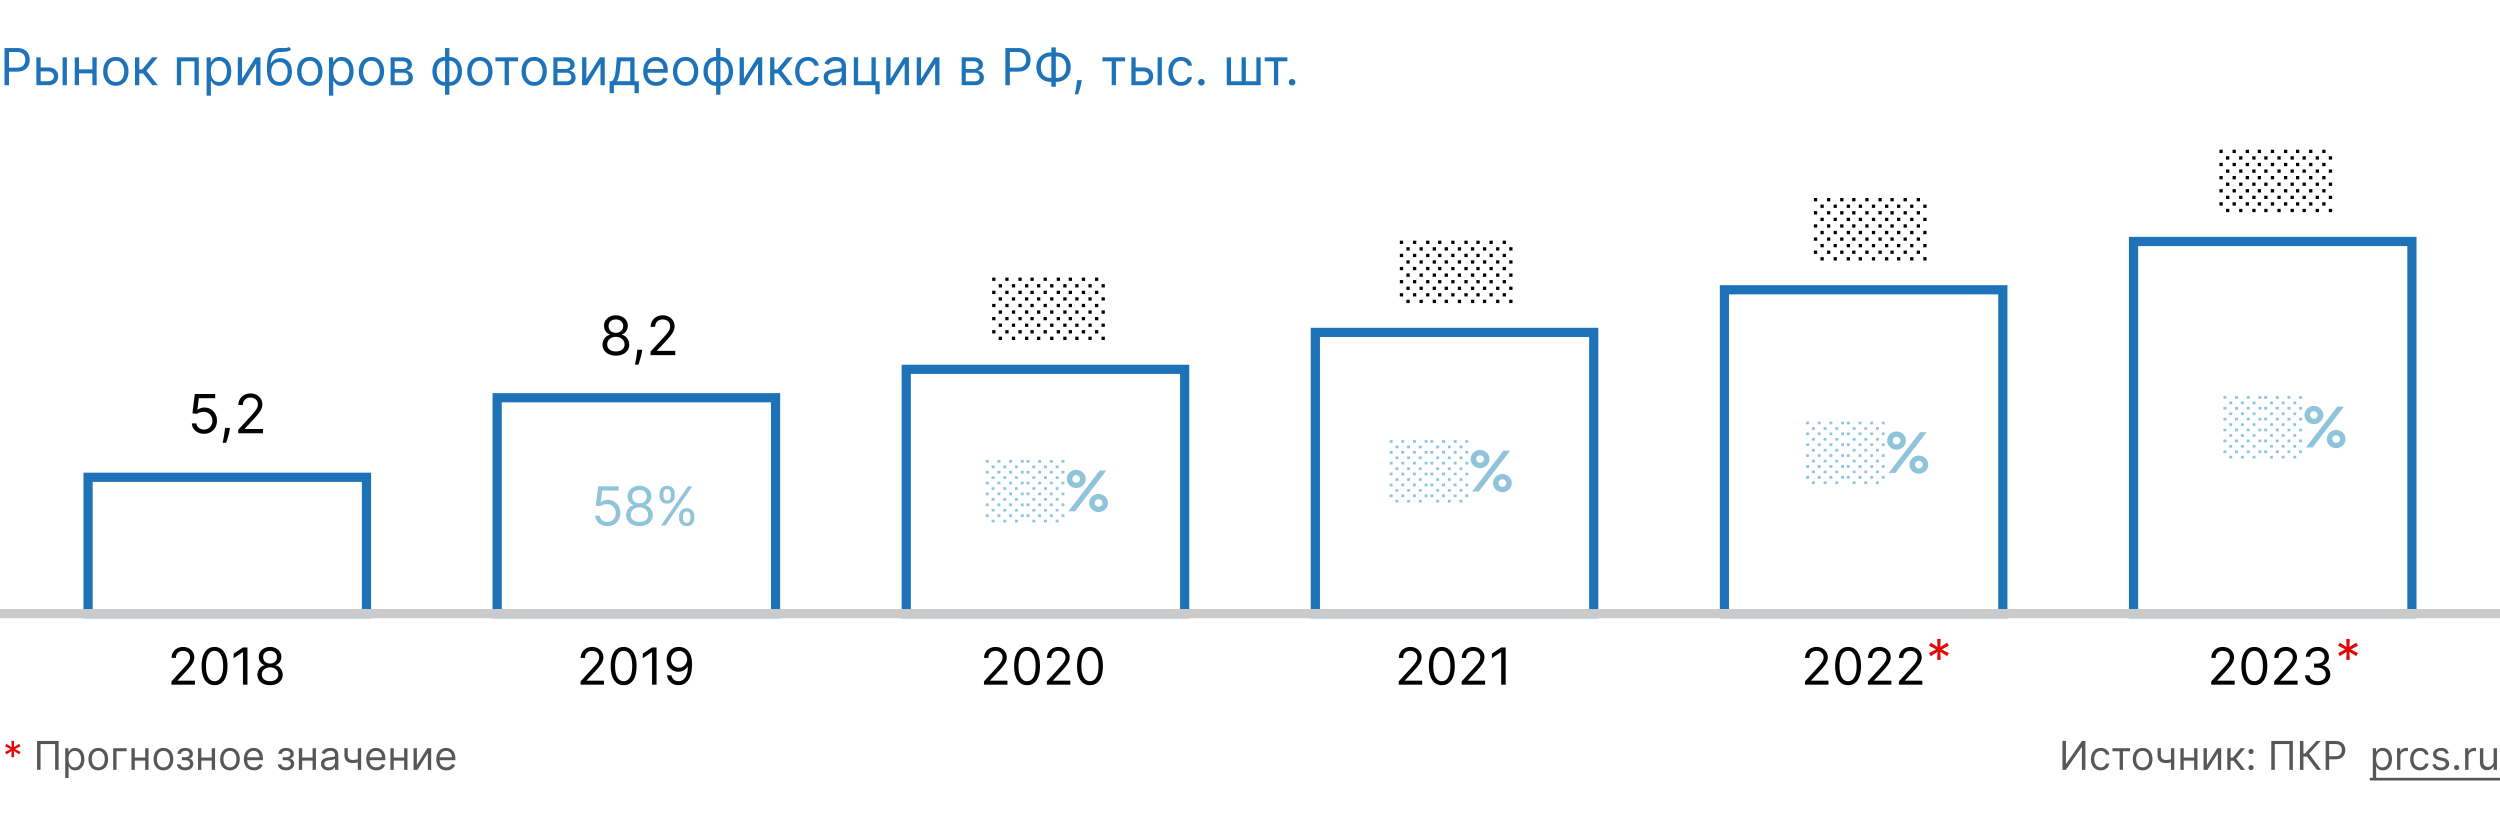
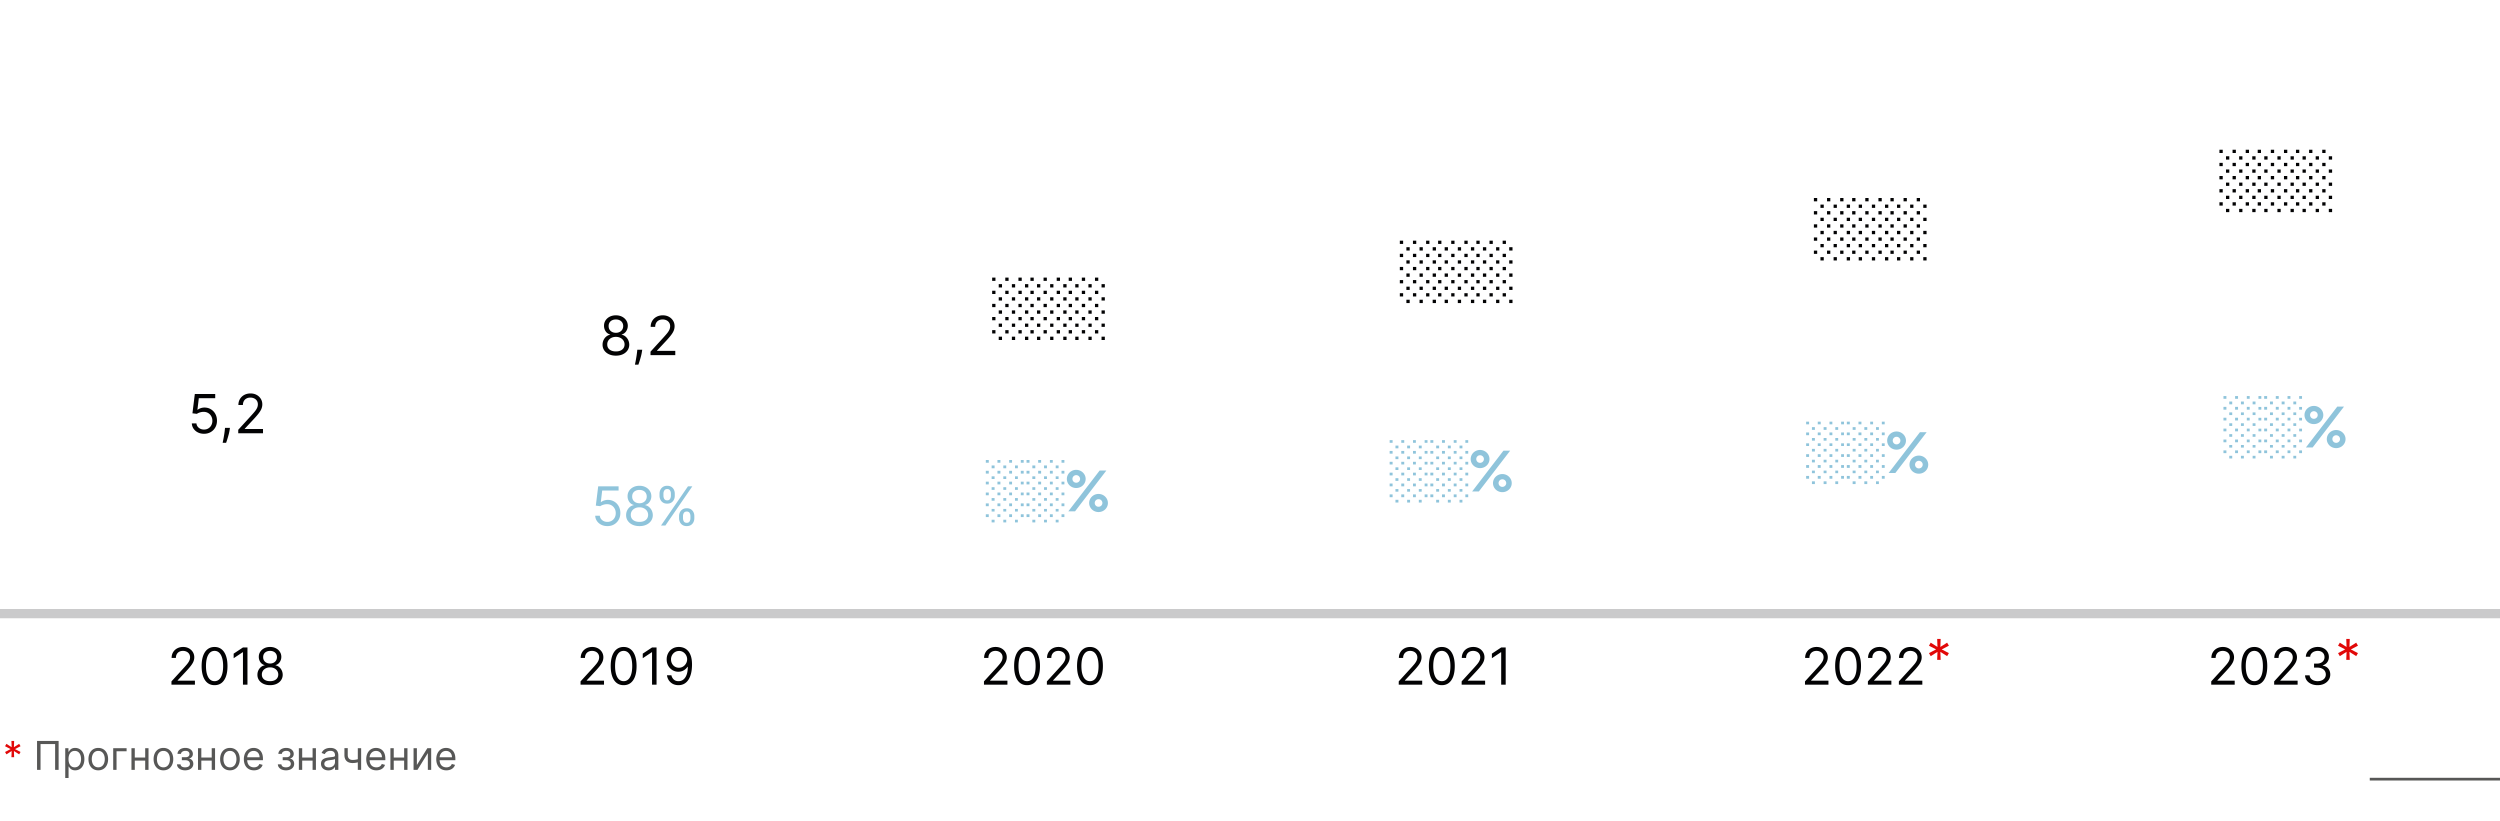
<svg xmlns="http://www.w3.org/2000/svg" fill="none" viewBox="0 0 880 289">
  <rect x="0" y="0" width="880" height="289" fill="#333333" stroke="none" />
  <g clip-path="url(#clip0_687_399)">
    <path fill="#fff" d="M0 0h880v289H0z" />
-     <path fill="#1E72B8" fill-rule="evenodd" d="M130.62 217.62H29.38v-51.24h101.24v51.24zm-3.24-3.24v-44.76H32.62v44.76h94.76zM274.62 217.62H173.38v-79.24h101.24v79.24zm-3.24-3.24v-72.76h-94.76v72.76h94.76zM418.62 217.62H317.38v-89.24h101.24v89.24zm-3.24-3.24v-82.76h-94.76v82.76h94.76zM562.62 217.62H461.38V115.38h101.24v102.24zm-3.24-3.24v-95.76h-94.76v95.76h94.76zM706.62 217.62H605.38V100.38h101.24v117.24zm-3.24-3.24V103.62h-94.76v110.76h94.76zM749.38 83.38h101.24v134.24H749.38V83.38zm3.24 3.24v127.76h94.76V86.62h-94.76z" clip-rule="evenodd" />
-     <path fill="#1E72B8" d="M1.585 30V16.91h4.423c1.027 0 1.867.184 2.519.555.656.367 1.142.863 1.457 1.49.316.626.473 1.325.473 2.096 0 .771-.157 1.472-.473 2.103-.31.63-.792 1.134-1.444 1.509-.652.37-1.487.556-2.506.556h-3.17v-1.407h3.119c.703 0 1.268-.12 1.694-.364.426-.243.735-.57.927-.984.196-.418.294-.889.294-1.413s-.098-.993-.294-1.406a2.098 2.098 0 0 0-.934-.972c-.43-.238-1.001-.358-1.713-.358H3.17V30H1.585zM14.11 23.736h2.813c1.15 0 2.03.292 2.64.875.61.584.914 1.324.914 2.218 0 .589-.137 1.123-.41 1.605-.272.477-.672.859-1.2 1.144-.53.281-1.177.422-1.944.422h-4.117v-9.818h1.509v8.412h2.608c.597 0 1.087-.158 1.47-.473.384-.316.575-.72.575-1.215 0-.52-.191-.944-.575-1.272-.383-.328-.873-.492-1.47-.492H14.11v-1.406zM22.037 30v-9.818h1.508V30h-1.508zM32.877 24.4v1.407h-5.42V24.4h5.42zm-5.062-4.218V30h-1.509v-9.818h1.509zm6.213 0V30H32.52v-9.818h1.508zM40.772 30.204c-.887 0-1.664-.21-2.334-.632-.664-.422-1.184-1.012-1.56-1.77-.37-.76-.555-1.646-.555-2.66 0-1.023.185-1.915.556-2.678.375-.763.895-1.355 1.56-1.777.669-.422 1.446-.633 2.333-.633.886 0 1.662.21 2.326.633.67.422 1.19 1.014 1.56 1.777.375.763.563 1.655.563 2.678 0 1.014-.188 1.9-.563 2.66-.37.758-.89 1.348-1.56 1.77-.664.422-1.44.633-2.326.633zm0-1.355c.673 0 1.227-.172 1.662-.517.434-.346.756-.8.965-1.362a5.213 5.213 0 0 0 .313-1.828c0-.656-.104-1.268-.313-1.834a3.093 3.093 0 0 0-.965-1.375c-.435-.35-.99-.524-1.662-.524-.674 0-1.228.175-1.662.524-.435.35-.757.808-.965 1.375a5.266 5.266 0 0 0-.314 1.834c0 .656.105 1.266.313 1.828.21.563.531 1.017.966 1.362.434.345.988.517 1.662.517zM47.523 30v-9.818h1.509v4.27h.997l3.528-4.27h1.944l-3.964 4.73L55.552 30h-1.944l-3.221-4.142h-1.355V30h-1.509zM62.254 30v-9.818h7.721V30h-1.508v-8.412h-4.705V30h-1.508zM72.73 33.682v-13.5h1.458v1.56h.179c.11-.171.264-.388.46-.652.2-.269.486-.508.856-.716.375-.213.882-.32 1.522-.32.826 0 1.555.207 2.186.62.63.413 1.123 1 1.476 1.758.354.758.53 1.653.53 2.684 0 1.04-.176 1.942-.53 2.704-.353.759-.843 1.347-1.47 1.764-.626.414-1.349.62-2.167.62-.63 0-1.135-.104-1.515-.313-.379-.213-.67-.453-.875-.722a9.68 9.68 0 0 1-.473-.678h-.128v5.19H72.73zm1.483-8.591c0 .741.109 1.395.326 1.962.218.563.535 1.004.953 1.323.417.316.929.473 1.534.473.63 0 1.157-.166 1.579-.498.426-.337.745-.788.958-1.355a5.318 5.318 0 0 0 .326-1.905c0-.69-.106-1.313-.32-1.867-.208-.558-.526-.999-.952-1.323-.422-.328-.952-.492-1.591-.492-.614 0-1.13.156-1.547.467-.418.306-.733.737-.946 1.29-.213.55-.32 1.192-.32 1.925zM85.207 27.776l4.73-7.594h1.74V30h-1.51v-7.594L85.464 30H83.7v-9.818h1.508v7.594zM101.726 16.5l.767.92a2.46 2.46 0 0 1-1.035.608 5.792 5.792 0 0 1-1.33.21c-.494.026-1.044.052-1.649.077-.682.026-1.246.192-1.694.499-.447.307-.792.75-1.035 1.33-.243.579-.399 1.29-.467 2.134h.128c.332-.613.793-1.065 1.38-1.355a4.223 4.223 0 0 1 1.893-.434c.767 0 1.457.179 2.071.537.613.358 1.099.888 1.457 1.591.358.703.537 1.57.537 2.602 0 1.027-.183 1.913-.55 2.659-.362.746-.871 1.32-1.528 1.726-.651.4-1.416.6-2.294.6-.878 0-1.647-.206-2.308-.62-.66-.417-1.174-1.035-1.54-1.853-.367-.823-.55-1.839-.55-3.05v-1.047c0-2.187.37-3.844 1.112-4.974.746-1.129 1.867-1.713 3.363-1.75.528-.018.999-.022 1.412-.014.413.009.774-.01 1.08-.057.307-.047.567-.16.78-.339zm-3.35 12.35c.593 0 1.102-.15 1.528-.448.431-.298.761-.718.991-1.26.23-.545.345-1.186.345-1.923 0-.716-.117-1.326-.351-1.828-.23-.503-.561-.887-.99-1.15-.431-.265-.947-.397-1.548-.397-.439 0-.833.074-1.182.223-.35.15-.648.37-.895.659-.247.29-.44.643-.576 1.06a5.015 5.015 0 0 0-.21 1.433c0 1.1.257 1.98.773 2.64.516.66 1.22.99 2.116.99zM109.045 30.204c-.886 0-1.664-.21-2.333-.632-.665-.422-1.185-1.012-1.56-1.77-.37-.76-.556-1.646-.556-2.66 0-1.023.186-1.915.556-2.678.375-.763.895-1.355 1.56-1.777.669-.422 1.447-.633 2.333-.633.886 0 1.662.21 2.327.633.669.422 1.189 1.014 1.559 1.777.375.763.563 1.655.563 2.678 0 1.014-.188 1.9-.563 2.66-.37.758-.89 1.348-1.559 1.77-.665.422-1.441.633-2.327.633zm0-1.355c.673 0 1.227-.172 1.662-.517.435-.346.756-.8.965-1.362a5.208 5.208 0 0 0 .313-1.828c0-.656-.104-1.268-.313-1.834a3.091 3.091 0 0 0-.965-1.375c-.435-.35-.989-.524-1.662-.524-.673 0-1.227.175-1.662.524-.435.35-.756.808-.965 1.375a5.261 5.261 0 0 0-.313 1.834c0 .656.104 1.266.313 1.828.209.563.53 1.017.965 1.362.435.345.989.517 1.662.517zM115.797 33.682v-13.5h1.457v1.56h.179c.111-.171.264-.388.46-.652.201-.269.486-.508.857-.716.375-.213.882-.32 1.521-.32.827 0 1.556.207 2.186.62.631.413 1.123 1 1.477 1.758.353.758.53 1.653.53 2.684 0 1.04-.177 1.942-.53 2.704-.354.759-.844 1.347-1.47 1.764-.627.414-1.349.62-2.167.62-.631 0-1.136-.104-1.515-.313-.38-.213-.671-.453-.876-.722a9.927 9.927 0 0 1-.473-.678h-.128v5.19h-1.508zm1.483-8.591c0 .741.108 1.395.326 1.962.217.563.534 1.004.952 1.323.418.316.929.473 1.534.473.631 0 1.157-.166 1.579-.498.426-.337.746-.788.959-1.355a5.325 5.325 0 0 0 .326-1.905c0-.69-.107-1.313-.32-1.867-.209-.558-.526-.999-.952-1.323-.422-.328-.953-.492-1.592-.492-.614 0-1.129.156-1.547.467-.417.306-.733.737-.946 1.29-.213.55-.319 1.192-.319 1.925zM130.754 30.204c-.886 0-1.664-.21-2.333-.632-.665-.422-1.185-1.012-1.56-1.77-.37-.76-.556-1.646-.556-2.66 0-1.023.186-1.915.556-2.678.375-.763.895-1.355 1.56-1.777.669-.422 1.447-.633 2.333-.633.886 0 1.662.21 2.327.633.669.422 1.189 1.014 1.559 1.777.375.763.563 1.655.563 2.678 0 1.014-.188 1.9-.563 2.66-.37.758-.89 1.348-1.559 1.77-.665.422-1.441.633-2.327.633zm0-1.355c.673 0 1.227-.172 1.662-.517.435-.346.756-.8.965-1.362a5.208 5.208 0 0 0 .313-1.828c0-.656-.104-1.268-.313-1.834a3.091 3.091 0 0 0-.965-1.375c-.435-.35-.989-.524-1.662-.524-.673 0-1.227.175-1.662.524-.435.35-.756.808-.965 1.375a5.261 5.261 0 0 0-.313 1.834c0 .656.104 1.266.313 1.828.209.563.53 1.017.965 1.362.435.345.989.517 1.662.517zM137.506 30v-9.818h4.014c1.057 0 1.896.239 2.518.716.622.477.934 1.108.934 1.892 0 .596-.177 1.059-.531 1.387-.354.324-.807.543-1.361.658.362.051.713.18 1.054.384.345.204.631.485.857.843.226.354.339.789.339 1.304 0 .503-.128.953-.384 1.35-.256.395-.622.709-1.099.939-.478.23-1.049.345-1.713.345h-4.628zm1.431-1.38h3.197c.519 0 .926-.124 1.22-.371.294-.248.441-.584.441-1.01 0-.508-.147-.906-.441-1.196-.294-.294-.701-.44-1.22-.44h-3.197v3.016zm0-4.322h2.583c.405 0 .752-.055 1.042-.166.29-.115.511-.277.665-.486.157-.213.236-.464.236-.754 0-.413-.173-.737-.518-.971-.345-.24-.82-.358-1.425-.358h-2.583v2.735zM156.664 33.35V16.91h1.509v16.44h-1.509zm0-3.146c-.665 0-1.27-.119-1.815-.357a4.054 4.054 0 0 1-1.406-1.03 4.728 4.728 0 0 1-.908-1.604 6.363 6.363 0 0 1-.32-2.071c0-.767.107-1.462.32-2.084a4.717 4.717 0 0 1 .908-1.61 3.95 3.95 0 0 1 1.406-1.03 4.41 4.41 0 0 1 1.815-.364h.46v10.15h-.46zm0-1.355h.256v-7.44h-.256c-.503 0-.939.102-1.31.307a2.63 2.63 0 0 0-.921.825 3.817 3.817 0 0 0-.537 1.188 5.654 5.654 0 0 0-.172 1.413c0 .656.104 1.266.313 1.828.209.563.531 1.017.965 1.362.435.345.989.517 1.662.517zm1.509 1.355h-.46v-10.15h.46c.665 0 1.27.121 1.815.364a3.95 3.95 0 0 1 1.406 1.03c.392.447.695.984.908 1.61.213.622.32 1.317.32 2.084 0 .759-.107 1.449-.32 2.071a4.728 4.728 0 0 1-.908 1.604c-.392.444-.86.787-1.406 1.03a4.478 4.478 0 0 1-1.815.357zm0-1.355c.507 0 .944-.098 1.31-.294.371-.2.676-.473.914-.818.243-.35.422-.745.537-1.189.119-.447.179-.916.179-1.406 0-.656-.104-1.268-.313-1.834a3.099 3.099 0 0 0-.965-1.375c-.435-.35-.989-.524-1.662-.524h-.256v7.44h.256zM168.916 30.204c-.886 0-1.664-.21-2.333-.632-.665-.422-1.185-1.012-1.56-1.77-.37-.76-.556-1.646-.556-2.66 0-1.023.186-1.915.556-2.678.375-.763.895-1.355 1.56-1.777.669-.422 1.447-.633 2.333-.633.887 0 1.662.21 2.327.633.669.422 1.189 1.014 1.56 1.777.375.763.562 1.655.562 2.678 0 1.014-.187 1.9-.562 2.66-.371.758-.891 1.348-1.56 1.77-.665.422-1.44.633-2.327.633zm0-1.355c.673 0 1.227-.172 1.662-.517.435-.346.756-.8.965-1.362a5.209 5.209 0 0 0 .314-1.828c0-.656-.105-1.268-.314-1.834a3.091 3.091 0 0 0-.965-1.375c-.435-.35-.989-.524-1.662-.524-.673 0-1.227.175-1.662.524-.434.35-.756.808-.965 1.375a5.261 5.261 0 0 0-.313 1.834c0 .656.104 1.266.313 1.828.209.563.531 1.017.965 1.362.435.345.989.517 1.662.517zM174.385 21.588v-1.406h7.977v1.406h-3.222V30h-1.508v-8.412h-3.247zM188.041 30.204c-.886 0-1.664-.21-2.333-.632-.665-.422-1.185-1.012-1.56-1.77-.37-.76-.556-1.646-.556-2.66 0-1.023.186-1.915.556-2.678.375-.763.895-1.355 1.56-1.777.669-.422 1.447-.633 2.333-.633.887 0 1.662.21 2.327.633.669.422 1.189 1.014 1.56 1.777.375.763.562 1.655.562 2.678 0 1.014-.187 1.9-.562 2.66-.371.758-.891 1.348-1.56 1.77-.665.422-1.44.633-2.327.633zm0-1.355c.673 0 1.227-.172 1.662-.517.435-.346.756-.8.965-1.362a5.209 5.209 0 0 0 .314-1.828c0-.656-.105-1.268-.314-1.834a3.091 3.091 0 0 0-.965-1.375c-.435-.35-.989-.524-1.662-.524-.673 0-1.227.175-1.662.524-.434.35-.756.808-.965 1.375a5.261 5.261 0 0 0-.313 1.834c0 .656.104 1.266.313 1.828.209.563.531 1.017.965 1.362.435.345.989.517 1.662.517zM194.793 30v-9.818h4.014c1.057 0 1.896.239 2.518.716.623.477.934 1.108.934 1.892 0 .596-.177 1.059-.531 1.387-.354.324-.807.543-1.361.658.362.051.713.18 1.054.384.345.204.631.485.857.843.226.354.339.789.339 1.304 0 .503-.128.953-.384 1.35-.256.395-.622.709-1.099.939-.478.23-1.049.345-1.713.345h-4.628zm1.432-1.38h3.196c.52 0 .926-.124 1.22-.371.295-.248.442-.584.442-1.01 0-.508-.147-.906-.442-1.196-.294-.294-.7-.44-1.22-.44h-3.196v3.016zm0-4.322h2.582c.405 0 .752-.055 1.042-.166.29-.115.511-.277.665-.486.157-.213.236-.464.236-.754a1.11 1.11 0 0 0-.518-.971c-.345-.24-.82-.358-1.425-.358h-2.582v2.735zM206.409 27.776l4.73-7.594h1.738V30h-1.508v-7.594L206.664 30H204.9v-9.818h1.509v7.594zM214.592 32.813v-4.22h.818c.201-.208.373-.434.518-.677.145-.243.271-.53.377-.863.111-.336.205-.745.281-1.227.077-.486.145-1.072.205-1.758l.332-3.886h6.239v8.412h1.509v4.218h-1.509V30h-7.261v2.813h-1.509zm2.531-4.22h4.731v-7.005h-3.324l-.256 2.48a28.124 28.124 0 0 1-.396 2.691c-.158.767-.409 1.379-.755 1.835zM230.989 30.204c-.946 0-1.762-.208-2.448-.626a4.205 4.205 0 0 1-1.579-1.764c-.366-.759-.549-1.64-.549-2.646s.183-1.892.549-2.66c.371-.77.887-1.372 1.547-1.802.665-.435 1.441-.652 2.327-.652.511 0 1.016.085 1.515.256.498.17.952.447 1.361.83.409.38.735.883.978 1.51.243.626.365 1.397.365 2.313v.64h-7.569v-1.305h6.035c0-.554-.111-1.048-.333-1.483a2.5 2.5 0 0 0-.933-1.029c-.401-.251-.874-.377-1.419-.377-.601 0-1.121.15-1.56.448a2.945 2.945 0 0 0-1.003 1.15c-.235.473-.352.98-.352 1.521v.87c0 .741.128 1.37.384 1.885.26.512.62.902 1.08 1.17.46.264.995.396 1.604.396a3.26 3.26 0 0 0 1.074-.166c.324-.115.603-.285.838-.511.234-.23.415-.516.543-.857l1.457.41a3.228 3.228 0 0 1-.773 1.303c-.362.371-.81.66-1.343.87-.532.204-1.131.306-1.796.306zM241.338 30.204c-.886 0-1.664-.21-2.333-.632-.665-.422-1.185-1.012-1.56-1.77-.37-.76-.556-1.646-.556-2.66 0-1.023.186-1.915.556-2.678.375-.763.895-1.355 1.56-1.777.669-.422 1.447-.633 2.333-.633.886 0 1.662.21 2.327.633.669.422 1.189 1.014 1.559 1.777.375.763.563 1.655.563 2.678 0 1.014-.188 1.9-.563 2.66-.37.758-.89 1.348-1.559 1.77-.665.422-1.441.633-2.327.633zm0-1.355c.673 0 1.227-.172 1.662-.517.435-.346.756-.8.965-1.362a5.208 5.208 0 0 0 .313-1.828c0-.656-.104-1.268-.313-1.834a3.091 3.091 0 0 0-.965-1.375c-.435-.35-.989-.524-1.662-.524-.673 0-1.227.175-1.662.524-.435.35-.756.808-.965 1.375a5.261 5.261 0 0 0-.313 1.834c0 .656.104 1.266.313 1.828.209.563.53 1.017.965 1.362.435.345.989.517 1.662.517zM252.078 33.35V16.91h1.509v16.44h-1.509zm0-3.146c-.664 0-1.27-.119-1.815-.357a4.054 4.054 0 0 1-1.406-1.03 4.728 4.728 0 0 1-.908-1.604 6.363 6.363 0 0 1-.32-2.071c0-.767.107-1.462.32-2.084a4.717 4.717 0 0 1 .908-1.61 3.95 3.95 0 0 1 1.406-1.03 4.413 4.413 0 0 1 1.815-.364h.461v10.15h-.461zm0-1.355h.256v-7.44h-.256c-.503 0-.939.102-1.31.307a2.63 2.63 0 0 0-.921.825 3.793 3.793 0 0 0-.536 1.188 5.608 5.608 0 0 0-.173 1.413c0 .656.104 1.266.313 1.828.209.563.531 1.017.965 1.362.435.345.989.517 1.662.517zm1.509 1.355h-.46v-10.15h.46c.665 0 1.27.121 1.815.364a3.95 3.95 0 0 1 1.406 1.03c.392.447.695.984.908 1.61.213.622.32 1.317.32 2.084 0 .759-.107 1.449-.32 2.071a4.728 4.728 0 0 1-.908 1.604c-.392.444-.86.787-1.406 1.03a4.478 4.478 0 0 1-1.815.357zm0-1.355c.507 0 .944-.098 1.31-.294.371-.2.676-.473.914-.818.243-.35.422-.745.537-1.189.119-.447.179-.916.179-1.406 0-.656-.104-1.268-.313-1.834a3.099 3.099 0 0 0-.965-1.375c-.435-.35-.989-.524-1.662-.524h-.256v7.44h.256zM261.85 27.776l4.73-7.594h1.739V30h-1.509v-7.594L262.106 30h-1.764v-9.818h1.508v7.594zM271.082 30v-9.818h1.508v4.27h.997l3.529-4.27h1.943l-3.963 4.73L279.11 30h-1.943l-3.222-4.142h-1.355V30h-1.508zM284.334 30.204c-.92 0-1.713-.217-2.378-.651-.664-.435-1.176-1.034-1.534-1.797-.358-.762-.537-1.634-.537-2.614 0-.997.184-1.877.55-2.64.371-.767.886-1.366 1.547-1.796.665-.435 1.44-.652 2.327-.652.69 0 1.312.128 1.866.384a3.577 3.577 0 0 1 1.362 1.073c.353.46.573.998.658 1.611h-1.509c-.115-.447-.37-.844-.767-1.189-.392-.35-.92-.524-1.585-.524-.588 0-1.104.154-1.547.46-.439.303-.782.731-1.029 1.285-.243.55-.364 1.195-.364 1.937 0 .758.119 1.419.358 1.981.243.563.584 1 1.022 1.31.444.312.964.467 1.56.467.392 0 .748-.068 1.068-.204a2.2 2.2 0 0 0 .811-.588 2.24 2.24 0 0 0 .473-.92h1.509a3.488 3.488 0 0 1-.633 1.565 3.53 3.53 0 0 1-1.323 1.1c-.546.268-1.18.402-1.905.402zM293.289 30.23a3.995 3.995 0 0 1-1.694-.351 2.912 2.912 0 0 1-1.208-1.03c-.298-.451-.447-.997-.447-1.636 0-.562.111-1.018.332-1.368.222-.354.518-.63.889-.83.371-.201.78-.35 1.227-.448.452-.102.906-.183 1.362-.243.596-.077 1.08-.134 1.451-.173.375-.042.647-.113.818-.21.175-.099.262-.27.262-.512v-.051c0-.63-.173-1.12-.518-1.47-.341-.35-.859-.524-1.553-.524-.72 0-1.285.157-1.694.473-.409.315-.697.652-.863 1.01l-1.432-.512c.256-.596.597-1.061 1.023-1.393a3.83 3.83 0 0 1 1.406-.703 5.844 5.844 0 0 1 1.509-.205c.315 0 .677.038 1.086.115.414.072.812.224 1.196.454.387.23.709.577.965 1.042.256.464.383 1.086.383 1.866V30h-1.508v-1.33h-.077c-.102.213-.273.441-.511.684-.239.243-.556.45-.953.62-.396.17-.88.256-1.451.256zm.231-1.355c.596 0 1.099-.117 1.508-.352a2.396 2.396 0 0 0 1.253-2.077v-1.38c-.064.076-.205.146-.422.21-.213.06-.46.113-.741.16a34 34 0 0 1-1.445.192 5.78 5.78 0 0 0-1.1.25 1.9 1.9 0 0 0-.818.504c-.204.222-.307.524-.307.908 0 .524.194.92.582 1.189.392.264.889.396 1.49.396zM308.264 20.182v8.412h1.381v4.576h-1.508V30h-7.594v-9.818h1.508v8.412h4.705v-8.412h1.508zM313.477 27.776l4.73-7.594h1.739V30h-1.509v-7.594L313.733 30h-1.764v-9.818h1.508v7.594zM324.217 27.776l4.73-7.594h1.739V30h-1.508v-7.594L324.473 30h-1.764v-9.818h1.508v7.594zM338.512 30v-9.818h4.014c1.057 0 1.896.239 2.518.716.622.477.933 1.108.933 1.892 0 .596-.176 1.059-.53 1.387-.354.324-.808.543-1.362.658.363.051.714.18 1.055.384.345.204.631.485.857.843.225.354.338.789.338 1.304 0 .503-.127.953-.383 1.35-.256.395-.622.709-1.1.939-.477.23-1.048.345-1.713.345h-4.627zm1.431-1.38h3.196c.52 0 .927-.124 1.221-.371.294-.248.441-.584.441-1.01 0-.508-.147-.906-.441-1.196-.294-.294-.701-.44-1.221-.44h-3.196v3.016zm0-4.322h2.583c.405 0 .752-.055 1.042-.166.289-.115.511-.277.664-.486.158-.213.237-.464.237-.754 0-.413-.173-.737-.518-.971-.345-.24-.82-.358-1.425-.358h-2.583v2.735zM353.886 30V16.91h4.423c1.027 0 1.867.184 2.519.555.656.367 1.142.863 1.457 1.49.315.626.473 1.325.473 2.096 0 .771-.158 1.472-.473 2.103-.311.63-.792 1.134-1.444 1.509-.652.37-1.488.556-2.506.556h-3.171v-1.407h3.12c.703 0 1.267-.12 1.694-.364.426-.243.735-.57.926-.984.196-.418.294-.889.294-1.413s-.098-.993-.294-1.406a2.09 2.09 0 0 0-.933-.972c-.43-.238-1.001-.358-1.713-.358h-2.787V30h-1.585zM369.812 18.469h2.071c.971 0 1.834.217 2.589.652a4.672 4.672 0 0 1 1.777 1.815c.43.776.645 1.675.645 2.698 0 1.022-.215 1.924-.645 2.703a4.705 4.705 0 0 1-1.777 1.829c-.755.438-1.618.658-2.589.658h-2.071c-.972 0-1.835-.218-2.589-.652a4.665 4.665 0 0 1-1.777-1.816c-.43-.775-.646-1.674-.646-2.697 0-1.023.216-1.924.646-2.704a4.699 4.699 0 0 1 1.777-1.828c.754-.439 1.617-.658 2.589-.658zm0 1.406c-.742 0-1.368.155-1.88.467-.507.31-.892.75-1.156 1.316-.26.567-.39 1.234-.39 2.001 0 .759.13 1.42.39 1.982.264.562.649.999 1.156 1.31.512.311 1.138.467 1.88.467h2.071c.741 0 1.366-.156 1.873-.467.511-.311.897-.75 1.157-1.317.264-.567.396-1.233.396-2 0-.759-.132-1.42-.396-1.982a2.94 2.94 0 0 0-1.157-1.31c-.507-.311-1.132-.467-1.873-.467h-2.071zm1.841-3.196v13.858h-1.586V16.679h1.586zM380.769 28.21l-.102.69a13.854 13.854 0 0 1-.332 1.56 30.214 30.214 0 0 1-.454 1.566 48.9 48.9 0 0 1-.39 1.17h-1.151l.218-1.08c.089-.448.179-.948.268-1.502.094-.55.171-1.113.23-1.688l.077-.716h1.636zM388.064 21.588v-1.406h7.978v1.406h-3.222V30h-1.509v-8.412h-3.247zM399.546 23.736h2.812c1.151 0 2.031.292 2.64.875.61.584.914 1.324.914 2.218 0 .589-.136 1.123-.409 1.605-.272.477-.673.859-1.201 1.144-.529.281-1.176.422-1.944.422h-4.116v-9.818h1.508v8.412h2.608c.597 0 1.087-.158 1.471-.473.383-.316.575-.72.575-1.215 0-.52-.192-.944-.575-1.272-.384-.328-.874-.492-1.471-.492h-2.812v-1.406zM407.472 30v-9.818h1.509V30h-1.509zM415.731 30.204c-.921 0-1.713-.217-2.378-.651-.665-.435-1.176-1.034-1.534-1.797-.358-.762-.537-1.634-.537-2.614 0-.997.183-1.877.549-2.64.371-.767.887-1.366 1.547-1.796.665-.435 1.441-.652 2.327-.652.69 0 1.313.128 1.867.384a3.574 3.574 0 0 1 1.361 1.073c.354.46.573.998.658 1.611h-1.508c-.115-.447-.371-.844-.767-1.189-.392-.35-.921-.524-1.585-.524-.588 0-1.104.154-1.547.46-.439.303-.782.731-1.029 1.285-.243.55-.365 1.195-.365 1.937 0 .758.12 1.419.358 1.981.243.563.584 1 1.023 1.31.443.312.963.467 1.56.467.392 0 .747-.068 1.067-.204.32-.136.59-.332.812-.588.221-.256.379-.563.473-.92h1.508a3.498 3.498 0 0 1-.632 1.565c-.333.46-.774.827-1.324 1.1-.545.268-1.18.402-1.904.402zM422.896 30.102c-.315 0-.586-.113-.812-.338a1.106 1.106 0 0 1-.338-.812c0-.316.112-.586.338-.812.226-.226.497-.339.812-.339.315 0 .586.113.812.339.226.226.339.496.339.812 0 .208-.054.4-.16.575a1.191 1.191 0 0 1-.416.422c-.17.102-.362.153-.575.153zM431.816 20.182h1.509v8.412h3.707v-8.412h1.509v8.412h3.707v-8.412h1.509V30h-11.941v-9.818zM445.176 21.588v-1.406h7.977v1.406h-3.222V30h-1.508v-8.412h-3.247zM454.818 30.102c-.315 0-.586-.113-.812-.338a1.107 1.107 0 0 1-.339-.812c0-.316.113-.586.339-.812.226-.226.497-.339.812-.339.315 0 .586.113.812.339.226.226.339.496.339.812 0 .208-.054.4-.16.575a1.2 1.2 0 0 1-.416.422c-.17.102-.362.153-.575.153z" />
    <path fill="#020203" d="M60.355 241v-1.151l4.321-4.73c.507-.554.925-1.035 1.253-1.444.328-.414.571-.801.729-1.164.162-.366.243-.75.243-1.15 0-.46-.111-.859-.333-1.196a2.157 2.157 0 0 0-.895-.779 2.89 2.89 0 0 0-1.278-.275c-.503 0-.942.104-1.317.313-.37.205-.658.492-.863.863-.2.371-.3.805-.3 1.304h-1.509c0-.767.177-1.44.53-2.02a3.684 3.684 0 0 1 1.446-1.355c.613-.324 1.301-.486 2.064-.486.767 0 1.447.162 2.04.486a3.66 3.66 0 0 1 1.393 1.31c.336.55.505 1.161.505 1.835 0 .481-.088.952-.262 1.412-.17.456-.47.966-.895 1.528-.422.558-1.008 1.24-1.758 2.046l-2.94 3.144v.103h6.085V241h-8.259zM75.523 241.179c-.962 0-1.783-.262-2.46-.786-.678-.529-1.196-1.294-1.554-2.295-.358-1.006-.537-2.22-.537-3.643 0-1.415.18-2.623.537-3.625.363-1.005.882-1.772 1.56-2.301.682-.533 1.5-.799 2.454-.799.955 0 1.771.266 2.449.799.681.529 1.201 1.296 1.56 2.301.362 1.002.543 2.21.543 3.625 0 1.423-.18 2.637-.537 3.643-.358 1.001-.876 1.766-1.553 2.295-.678.524-1.498.786-2.462.786zm0-1.406c.955 0 1.697-.461 2.225-1.381.528-.92.793-2.233.793-3.937 0-1.134-.122-2.099-.365-2.896-.238-.797-.584-1.404-1.035-1.822a2.288 2.288 0 0 0-1.618-.626c-.945 0-1.685.466-2.218 1.4-.532.929-.799 2.243-.799 3.944 0 1.133.12 2.096.359 2.889.238.792.581 1.395 1.029 1.809.451.413.995.62 1.63.62zM87.106 227.909V241H85.52v-11.429h-.077l-3.196 2.122v-1.611l3.273-2.173h1.585zM95.064 241.179c-.878 0-1.653-.156-2.327-.467-.669-.315-1.19-.748-1.566-1.297a3.26 3.26 0 0 1-.556-1.892 3.476 3.476 0 0 1 1.234-2.717c.388-.32.82-.522 1.297-.607v-.077a2.525 2.525 0 0 1-1.495-1.055 3.192 3.192 0 0 1-.55-1.86 3.16 3.16 0 0 1 .505-1.783c.34-.524.81-.938 1.406-1.24.601-.303 1.285-.454 2.052-.454.759 0 1.436.151 2.033.454a3.554 3.554 0 0 1 1.406 1.24 3.21 3.21 0 0 1 .524 1.783 3.24 3.24 0 0 1-.569 1.86c-.37.542-.863.893-1.476 1.055v.077c.473.085.899.287 1.278.607.38.315.682.71.908 1.183.226.468.34.98.345 1.534a3.307 3.307 0 0 1-.575 1.892c-.375.549-.897.982-1.566 1.297-.665.311-1.434.467-2.308.467zm0-1.406c.592 0 1.104-.096 1.534-.288.43-.192.763-.462.997-.812.235-.349.354-.758.358-1.227a2.353 2.353 0 0 0-.383-1.31 2.593 2.593 0 0 0-1.03-.895c-.43-.218-.922-.326-1.476-.326-.558 0-1.057.108-1.496.326a2.593 2.593 0 0 0-1.029.895 2.307 2.307 0 0 0-.364 1.31c-.004.469.109.878.339 1.227.234.35.569.62 1.003.812.435.192.95.288 1.547.288zm0-6.213c.469 0 .884-.094 1.247-.282.366-.187.654-.449.862-.786.21-.336.316-.731.32-1.182-.004-.444-.109-.829-.313-1.157a2.028 2.028 0 0 0-.85-.767c-.363-.184-.784-.275-1.266-.275-.49 0-.918.091-1.285.275-.366.179-.65.434-.85.767-.2.328-.298.713-.294 1.157-.004.451.096.846.3 1.182.21.337.497.599.863.786.367.188.789.282 1.266.282zM204.355 241v-1.151l4.321-4.73c.507-.554.925-1.035 1.253-1.444.328-.414.571-.801.729-1.164.162-.366.243-.75.243-1.15 0-.46-.111-.859-.333-1.196a2.151 2.151 0 0 0-.895-.779 2.888 2.888 0 0 0-1.278-.275c-.503 0-.942.104-1.317.313a2.159 2.159 0 0 0-.863.863c-.2.371-.3.805-.3 1.304h-1.509c0-.767.177-1.44.531-2.02a3.683 3.683 0 0 1 1.445-1.355c.613-.324 1.301-.486 2.064-.486.767 0 1.447.162 2.039.486a3.658 3.658 0 0 1 1.394 1.31 3.45 3.45 0 0 1 .505 1.835c0 .481-.088.952-.262 1.412-.171.456-.469.966-.895 1.528-.422.558-1.008 1.24-1.758 2.046l-2.94 3.144v.103h6.085V241h-8.259zM219.524 241.179c-.964 0-1.784-.262-2.461-.786-.678-.529-1.196-1.294-1.554-2.295-.358-1.006-.537-2.22-.537-3.643 0-1.415.179-2.623.537-3.625.363-1.005.882-1.772 1.56-2.301.682-.533 1.5-.799 2.455-.799.954 0 1.77.266 2.448.799.682.529 1.201 1.296 1.559 2.301.363 1.002.544 2.21.544 3.625 0 1.423-.179 2.637-.537 3.643-.358 1.001-.876 1.766-1.554 2.295-.677.524-1.497.786-2.46.786zm0-1.406c.954 0 1.696-.461 2.224-1.381.528-.92.793-2.233.793-3.937 0-1.134-.122-2.099-.365-2.896-.238-.797-.584-1.404-1.035-1.822a2.29 2.29 0 0 0-1.617-.626c-.946 0-1.686.466-2.218 1.4-.533.929-.799 2.243-.799 3.944 0 1.133.119 2.096.357 2.889.239.792.582 1.395 1.03 1.809.451.413.995.62 1.63.62zM231.106 227.909V241h-1.585v-11.429h-.077l-3.196 2.122v-1.611l3.273-2.173h1.585zM239.038 227.73a4.691 4.691 0 0 1 1.611.307c.537.2 1.027.533 1.47.997.444.46.799 1.089 1.068 1.886.268.797.403 1.796.403 2.998 0 1.163-.111 2.196-.333 3.1-.217.899-.532 1.657-.946 2.275-.409.618-.907 1.087-1.496 1.407-.583.319-1.244.479-1.981.479-.733 0-1.387-.145-1.962-.435a3.857 3.857 0 0 1-1.407-1.221 4.247 4.247 0 0 1-.696-1.821h1.559c.141.601.42 1.097.838 1.489.421.388.978.582 1.668.582 1.01 0 1.807-.441 2.391-1.323.588-.883.882-2.129.882-3.74h-.103a4.002 4.002 0 0 1-.85.927c-.328.26-.692.46-1.093.601a3.82 3.82 0 0 1-1.278.211 3.99 3.99 0 0 1-2.065-.556 4.223 4.223 0 0 1-1.496-1.541c-.37-.656-.556-1.406-.556-2.25 0-.801.179-1.534.537-2.199a4.158 4.158 0 0 1 1.522-1.598c.656-.396 1.427-.588 2.313-.575zm0 1.406c-.536 0-1.02.135-1.451.403a2.898 2.898 0 0 0-1.016 1.074 3.029 3.029 0 0 0-.371 1.489c0 .546.12 1.042.358 1.49.243.443.574.796.991 1.061.422.26.901.39 1.438.39.405 0 .782-.079 1.132-.237.349-.162.654-.381.914-.658.264-.282.471-.599.62-.953a2.933 2.933 0 0 0-.147-2.557 2.949 2.949 0 0 0-1.01-1.086 2.615 2.615 0 0 0-1.458-.416zM346.355 241v-1.151l4.321-4.73c.507-.554.925-1.035 1.253-1.444.328-.414.571-.801.729-1.164.161-.366.242-.75.242-1.15 0-.46-.11-.859-.332-1.196a2.157 2.157 0 0 0-.895-.779 2.888 2.888 0 0 0-1.278-.275c-.503 0-.942.104-1.317.313a2.159 2.159 0 0 0-.863.863c-.2.371-.3.805-.3 1.304h-1.509c0-.767.177-1.44.531-2.02a3.68 3.68 0 0 1 1.444-1.355c.614-.324 1.302-.486 2.065-.486.767 0 1.447.162 2.039.486a3.655 3.655 0 0 1 1.393 1.31c.337.55.505 1.161.505 1.835 0 .481-.087.952-.262 1.412-.17.456-.468.966-.895 1.528-.421.558-1.007 1.24-1.757 2.046l-2.941 3.144v.103h6.086V241h-8.259zM361.523 241.179c-.963 0-1.783-.262-2.461-.786-.677-.529-1.195-1.294-1.553-2.295-.358-1.006-.537-2.22-.537-3.643 0-1.415.179-2.623.537-3.625.362-1.005.882-1.772 1.56-2.301.682-.533 1.5-.799 2.454-.799.955 0 1.771.266 2.448.799.682.529 1.202 1.296 1.56 2.301.362 1.002.543 2.21.543 3.625 0 1.423-.179 2.637-.536 3.643-.358 1.001-.876 1.766-1.554 2.295-.677.524-1.498.786-2.461.786zm0-1.406c.955 0 1.696-.461 2.225-1.381.528-.92.792-2.233.792-3.937 0-1.134-.121-2.099-.364-2.896-.239-.797-.584-1.404-1.036-1.822a2.286 2.286 0 0 0-1.617-.626c-.946 0-1.685.466-2.218 1.4-.532.929-.799 2.243-.799 3.944 0 1.133.12 2.096.358 2.889.239.792.582 1.395 1.029 1.809.452.413.995.62 1.63.62zM368.503 241v-1.151l4.321-4.73c.508-.554.925-1.035 1.253-1.444.328-.414.571-.801.729-1.164.162-.366.243-.75.243-1.15 0-.46-.111-.859-.333-1.196a2.155 2.155 0 0 0-.894-.779 2.895 2.895 0 0 0-1.279-.275c-.503 0-.942.104-1.317.313-.37.205-.658.492-.862.863-.201.371-.301.805-.301 1.304h-1.508c0-.767.176-1.44.53-2.02a3.683 3.683 0 0 1 1.445-1.355c.613-.324 1.302-.486 2.064-.486.767 0 1.447.162 2.039.486a3.658 3.658 0 0 1 1.394 1.31c.337.55.505 1.161.505 1.835 0 .481-.088.952-.262 1.412-.171.456-.469.966-.895 1.528-.422.558-1.008 1.24-1.758 2.046l-2.94 3.144v.103h6.085V241h-8.259zM383.672 241.179c-.963 0-1.784-.262-2.461-.786-.678-.529-1.196-1.294-1.553-2.295-.358-1.006-.537-2.22-.537-3.643 0-1.415.179-2.623.537-3.625.362-1.005.882-1.772 1.559-2.301.682-.533 1.5-.799 2.455-.799.954 0 1.77.266 2.448.799.682.529 1.202 1.296 1.56 2.301.362 1.002.543 2.21.543 3.625 0 1.423-.179 2.637-.537 3.643-.358 1.001-.876 1.766-1.553 2.295-.678.524-1.498.786-2.461.786zm0-1.406c.954 0 1.696-.461 2.224-1.381.529-.92.793-2.233.793-3.937 0-1.134-.122-2.099-.365-2.896-.238-.797-.583-1.404-1.035-1.822a2.29 2.29 0 0 0-1.617-.626c-.946 0-1.686.466-2.218 1.4-.533.929-.799 2.243-.799 3.944 0 1.133.119 2.096.358 2.889.238.792.581 1.395 1.029 1.809.451.413.995.62 1.63.62zM492.355 241v-1.151l4.321-4.73c.507-.554.925-1.035 1.253-1.444.328-.414.571-.801.729-1.164.161-.366.242-.75.242-1.15 0-.46-.11-.859-.332-1.196a2.157 2.157 0 0 0-.895-.779 2.888 2.888 0 0 0-1.278-.275c-.503 0-.942.104-1.317.313a2.159 2.159 0 0 0-.863.863c-.2.371-.3.805-.3 1.304h-1.509c0-.767.177-1.44.531-2.02a3.68 3.68 0 0 1 1.444-1.355c.614-.324 1.302-.486 2.065-.486.767 0 1.447.162 2.039.486a3.655 3.655 0 0 1 1.393 1.31c.337.55.505 1.161.505 1.835 0 .481-.087.952-.262 1.412-.17.456-.468.966-.895 1.528-.421.558-1.007 1.24-1.757 2.046l-2.941 3.144v.103h6.086V241h-8.259zM507.523 241.179c-.963 0-1.783-.262-2.461-.786-.677-.529-1.195-1.294-1.553-2.295-.358-1.006-.537-2.22-.537-3.643 0-1.415.179-2.623.537-3.625.362-1.005.882-1.772 1.56-2.301.682-.533 1.5-.799 2.454-.799.955 0 1.771.266 2.448.799.682.529 1.202 1.296 1.56 2.301.362 1.002.543 2.21.543 3.625 0 1.423-.179 2.637-.536 3.643-.358 1.001-.876 1.766-1.554 2.295-.677.524-1.498.786-2.461.786zm0-1.406c.955 0 1.696-.461 2.225-1.381.528-.92.792-2.233.792-3.937 0-1.134-.121-2.099-.364-2.896-.239-.797-.584-1.404-1.036-1.822a2.286 2.286 0 0 0-1.617-.626c-.946 0-1.685.466-2.218 1.4-.532.929-.799 2.243-.799 3.944 0 1.133.12 2.096.358 2.889.239.792.582 1.395 1.029 1.809.452.413.995.62 1.63.62zM514.503 241v-1.151l4.321-4.73c.508-.554.925-1.035 1.253-1.444.328-.414.571-.801.729-1.164.162-.366.243-.75.243-1.15 0-.46-.111-.859-.333-1.196a2.155 2.155 0 0 0-.894-.779 2.895 2.895 0 0 0-1.279-.275c-.503 0-.942.104-1.317.313-.37.205-.658.492-.862.863-.201.371-.301.805-.301 1.304h-1.508c0-.767.176-1.44.53-2.02a3.683 3.683 0 0 1 1.445-1.355c.613-.324 1.302-.486 2.064-.486.767 0 1.447.162 2.039.486a3.658 3.658 0 0 1 1.394 1.31c.337.55.505 1.161.505 1.835 0 .481-.088.952-.262 1.412-.171.456-.469.966-.895 1.528-.422.558-1.008 1.24-1.758 2.046l-2.94 3.144v.103h6.085V241h-8.259zM530.004 227.909V241h-1.585v-11.429h-.077l-3.196 2.122v-1.611l3.273-2.173h1.585zM635.355 241v-1.151l4.321-4.73c.507-.554.925-1.035 1.253-1.444.328-.414.571-.801.729-1.164.161-.366.242-.75.242-1.15 0-.46-.11-.859-.332-1.196a2.157 2.157 0 0 0-.895-.779 2.888 2.888 0 0 0-1.278-.275c-.503 0-.942.104-1.317.313a2.159 2.159 0 0 0-.863.863c-.2.371-.3.805-.3 1.304h-1.509c0-.767.177-1.44.531-2.02a3.68 3.68 0 0 1 1.444-1.355c.614-.324 1.302-.486 2.065-.486.767 0 1.447.162 2.039.486a3.655 3.655 0 0 1 1.393 1.31c.337.55.505 1.161.505 1.835 0 .481-.087.952-.262 1.412-.17.456-.468.966-.895 1.528-.421.558-1.007 1.24-1.757 2.046l-2.941 3.144v.103h6.086V241h-8.259zM650.523 241.179c-.963 0-1.783-.262-2.461-.786-.677-.529-1.195-1.294-1.553-2.295-.358-1.006-.537-2.22-.537-3.643 0-1.415.179-2.623.537-3.625.362-1.005.882-1.772 1.56-2.301.682-.533 1.5-.799 2.454-.799.955 0 1.771.266 2.448.799.682.529 1.202 1.296 1.56 2.301.362 1.002.543 2.21.543 3.625 0 1.423-.179 2.637-.536 3.643-.358 1.001-.876 1.766-1.554 2.295-.677.524-1.498.786-2.461.786zm0-1.406c.955 0 1.696-.461 2.225-1.381.528-.92.792-2.233.792-3.937 0-1.134-.121-2.099-.364-2.896-.239-.797-.584-1.404-1.036-1.822a2.286 2.286 0 0 0-1.617-.626c-.946 0-1.685.466-2.218 1.4-.532.929-.799 2.243-.799 3.944 0 1.133.12 2.096.358 2.889.239.792.582 1.395 1.029 1.809.452.413.995.62 1.63.62zM657.503 241v-1.151l4.321-4.73c.508-.554.925-1.035 1.253-1.444.328-.414.571-.801.729-1.164.162-.366.243-.75.243-1.15 0-.46-.111-.859-.333-1.196a2.155 2.155 0 0 0-.894-.779 2.895 2.895 0 0 0-1.279-.275c-.503 0-.942.104-1.317.313-.37.205-.658.492-.862.863-.201.371-.301.805-.301 1.304h-1.508c0-.767.176-1.44.53-2.02a3.683 3.683 0 0 1 1.445-1.355c.613-.324 1.302-.486 2.064-.486.767 0 1.447.162 2.039.486a3.658 3.658 0 0 1 1.394 1.31c.337.55.505 1.161.505 1.835 0 .481-.088.952-.262 1.412-.171.456-.469.966-.895 1.528-.422.558-1.008 1.24-1.758 2.046l-2.94 3.144v.103h6.085V241h-8.259zM668.402 241v-1.151l4.321-4.73c.507-.554.925-1.035 1.253-1.444.328-.414.571-.801.728-1.164.162-.366.243-.75.243-1.15 0-.46-.11-.859-.332-1.196a2.157 2.157 0 0 0-.895-.779 2.888 2.888 0 0 0-1.278-.275c-.503 0-.942.104-1.317.313a2.153 2.153 0 0 0-.863.863c-.2.371-.3.805-.3 1.304h-1.509c0-.767.177-1.44.531-2.02a3.68 3.68 0 0 1 1.444-1.355c.614-.324 1.302-.486 2.065-.486.767 0 1.446.162 2.039.486a3.655 3.655 0 0 1 1.393 1.31c.337.55.505 1.161.505 1.835 0 .481-.087.952-.262 1.412-.17.456-.469.966-.895 1.528-.422.558-1.008 1.24-1.758 2.046l-2.94 3.144v.103h6.085V241h-8.258zM778.355 241v-1.151l4.321-4.73c.507-.554.925-1.035 1.253-1.444.328-.414.571-.801.729-1.164.161-.366.242-.75.242-1.15 0-.46-.11-.859-.332-1.196a2.157 2.157 0 0 0-.895-.779 2.888 2.888 0 0 0-1.278-.275c-.503 0-.942.104-1.317.313a2.159 2.159 0 0 0-.863.863c-.2.371-.3.805-.3 1.304h-1.509c0-.767.177-1.44.531-2.02a3.68 3.68 0 0 1 1.444-1.355c.614-.324 1.302-.486 2.065-.486.767 0 1.447.162 2.039.486a3.655 3.655 0 0 1 1.393 1.31c.337.55.505 1.161.505 1.835 0 .481-.087.952-.262 1.412-.17.456-.468.966-.895 1.528-.421.558-1.007 1.24-1.757 2.046l-2.941 3.144v.103h6.086V241h-8.259zM793.523 241.179c-.963 0-1.783-.262-2.461-.786-.677-.529-1.195-1.294-1.553-2.295-.358-1.006-.537-2.22-.537-3.643 0-1.415.179-2.623.537-3.625.362-1.005.882-1.772 1.56-2.301.682-.533 1.5-.799 2.454-.799.955 0 1.771.266 2.448.799.682.529 1.202 1.296 1.56 2.301.362 1.002.543 2.21.543 3.625 0 1.423-.179 2.637-.536 3.643-.358 1.001-.876 1.766-1.554 2.295-.677.524-1.498.786-2.461.786zm0-1.406c.955 0 1.696-.461 2.225-1.381.528-.92.792-2.233.792-3.937 0-1.134-.121-2.099-.364-2.896-.239-.797-.584-1.404-1.036-1.822a2.286 2.286 0 0 0-1.617-.626c-.946 0-1.685.466-2.218 1.4-.532.929-.799 2.243-.799 3.944 0 1.133.12 2.096.358 2.889.239.792.582 1.395 1.029 1.809.452.413.995.62 1.63.62zM800.503 241v-1.151l4.321-4.73c.508-.554.925-1.035 1.253-1.444.328-.414.571-.801.729-1.164.162-.366.243-.75.243-1.15 0-.46-.111-.859-.333-1.196a2.155 2.155 0 0 0-.894-.779 2.895 2.895 0 0 0-1.279-.275c-.503 0-.942.104-1.317.313-.37.205-.658.492-.862.863-.201.371-.301.805-.301 1.304h-1.508c0-.767.176-1.44.53-2.02a3.683 3.683 0 0 1 1.445-1.355c.613-.324 1.302-.486 2.064-.486.767 0 1.447.162 2.039.486a3.658 3.658 0 0 1 1.394 1.31c.337.55.505 1.161.505 1.835 0 .481-.088.952-.262 1.412-.171.456-.469.966-.895 1.528-.422.558-1.008 1.24-1.758 2.046l-2.94 3.144v.103h6.085V241h-8.259zM815.825 241.179c-.844 0-1.596-.145-2.256-.435-.656-.289-1.179-.692-1.566-1.208a3.245 3.245 0 0 1-.627-1.809h1.611a1.9 1.9 0 0 0 .435 1.093 2.5 2.5 0 0 0 1.003.703c.414.167.872.25 1.375.25.562 0 1.061-.098 1.495-.294a2.456 2.456 0 0 0 1.023-.818c.247-.35.371-.755.371-1.215 0-.482-.12-.906-.358-1.272-.239-.371-.588-.661-1.048-.869-.461-.209-1.023-.314-1.688-.314h-1.048v-1.406h1.048c.52 0 .976-.094 1.368-.281.396-.188.705-.452.927-.793.226-.341.339-.741.339-1.201 0-.444-.098-.829-.294-1.157a2.01 2.01 0 0 0-.831-.767c-.354-.184-.772-.275-1.253-.275a3.31 3.31 0 0 0-1.279.249 2.38 2.38 0 0 0-.971.71 1.838 1.838 0 0 0-.409 1.112h-1.534a3.114 3.114 0 0 1 .62-1.803c.387-.52.894-.924 1.521-1.214a4.913 4.913 0 0 1 2.077-.435c.81 0 1.505.164 2.084.492a3.46 3.46 0 0 1 1.336 1.285c.311.533.467 1.108.467 1.726 0 .737-.194 1.366-.582 1.886-.384.519-.906.88-1.566 1.08v.102c.827.136 1.472.488 1.937 1.055.464.562.696 1.259.696 2.09 0 .712-.193 1.351-.581 1.918-.384.562-.908 1.005-1.573 1.329-.664.324-1.421.486-2.269.486zM71.814 152.689c-.792 0-1.505-.157-2.139-.472a3.973 3.973 0 0 1-1.525-1.296 3.53 3.53 0 0 1-.627-1.876h1.619c.063.626.346 1.143.85 1.552.508.405 1.116.608 1.822.608.567 0 1.07-.133 1.511-.399a2.803 2.803 0 0 0 1.046-1.093 3.24 3.24 0 0 0 .385-1.585c0-.603-.133-1.14-.398-1.613a2.916 2.916 0 0 0-1.08-1.126c-.459-.275-.983-.414-1.572-.419a4.334 4.334 0 0 0-1.302.196c-.446.13-.812.299-1.1.506l-1.565-.189.836-6.801h7.18v1.484h-5.776l-.486 4.075h.08a3.64 3.64 0 0 1 1.067-.56 4.053 4.053 0 0 1 1.336-.222c.846 0 1.599.202 2.26.607a4.24 4.24 0 0 1 1.566 1.646c.382.698.573 1.494.573 2.389 0 .882-.198 1.669-.594 2.361a4.333 4.333 0 0 1-1.62 1.633c-.687.396-1.47.594-2.347.594zM80.938 150.611l-.108.729a14.742 14.742 0 0 1-.351 1.646 30.94 30.94 0 0 1-.48 1.653c-.165.517-.303.929-.41 1.235h-1.215l.23-1.141c.094-.472.188-1 .283-1.585.099-.581.18-1.174.242-1.781l.081-.756h1.728zM83.861 152.5v-1.214l4.561-4.993c.535-.585.976-1.093 1.323-1.525.346-.437.602-.846.769-1.228.17-.387.256-.792.256-1.215 0-.485-.117-.906-.35-1.261a2.278 2.278 0 0 0-.945-.824c-.4-.193-.85-.29-1.35-.29-.53 0-.994.111-1.39.331a2.273 2.273 0 0 0-.91.911c-.212.391-.318.85-.318 1.376h-1.592c0-.809.187-1.52.56-2.132a3.89 3.89 0 0 1 1.525-1.43c.647-.342 1.374-.513 2.18-.513.809 0 1.526.171 2.151.513a3.86 3.86 0 0 1 1.471 1.383c.356.58.533 1.226.533 1.936 0 .509-.092 1.006-.276 1.491-.18.482-.495 1.019-.945 1.613-.445.589-1.064 1.309-1.855 2.159l-3.104 3.32v.108h6.423v1.484h-8.717zM216.801 125.189c-.926 0-1.745-.164-2.456-.493-.706-.332-1.257-.789-1.653-1.369a3.452 3.452 0 0 1-.587-1.997 3.695 3.695 0 0 1 .344-1.62c.234-.499.554-.915.959-1.248a2.935 2.935 0 0 1 1.369-.641v-.081a2.672 2.672 0 0 1-1.579-1.113 3.379 3.379 0 0 1-.58-1.964 3.338 3.338 0 0 1 .533-1.882c.36-.553.855-.99 1.485-1.309.634-.319 1.356-.479 2.165-.479.801 0 1.516.16 2.146.479.63.319 1.124.756 1.484 1.309.365.553.549 1.181.554 1.882a3.425 3.425 0 0 1-.601 1.964 2.665 2.665 0 0 1-1.558 1.113v.081c.499.09.949.304 1.349.641.4.333.72.749.958 1.248a3.75 3.75 0 0 1 .364 1.62 3.49 3.49 0 0 1-.607 1.997c-.396.58-.947 1.037-1.653 1.369-.702.329-1.514.493-2.436.493zm0-1.484c.626 0 1.165-.102 1.62-.304.454-.202.805-.488 1.052-.857.248-.369.374-.801.378-1.295a2.48 2.48 0 0 0-.405-1.384 2.74 2.74 0 0 0-1.086-.944c-.454-.23-.974-.344-1.559-.344-.589 0-1.115.114-1.578.344a2.75 2.75 0 0 0-1.087.944 2.435 2.435 0 0 0-.384 1.384c-.005.494.114.926.357 1.295.248.369.601.655 1.06.857.458.202 1.003.304 1.632.304zm0-6.559a2.82 2.82 0 0 0 1.316-.297c.387-.197.691-.474.911-.829.22-.356.333-.772.337-1.249-.004-.468-.114-.875-.33-1.221a2.143 2.143 0 0 0-.898-.81c-.382-.193-.827-.29-1.336-.29-.517 0-.969.097-1.356.29a2.088 2.088 0 0 0-.897.81c-.212.346-.315.753-.311 1.221-.004.477.102.893.318 1.249.22.355.524.632.91.829.387.198.833.297 1.336.297zM226.058 123.111l-.107.728a14.938 14.938 0 0 1-.351 1.647 31.413 31.413 0 0 1-.479 1.653c-.167.517-.304.929-.412 1.235h-1.214l.229-1.141c.094-.472.189-1.001.283-1.585.099-.581.18-1.174.243-1.782l.081-.755h1.727zM228.982 125v-1.214l4.561-4.993c.535-.585.976-1.093 1.322-1.525.347-.437.603-.846.769-1.228.171-.387.257-.792.257-1.215 0-.486-.117-.906-.351-1.261a2.272 2.272 0 0 0-.945-.824c-.4-.193-.85-.29-1.349-.29-.531 0-.994.11-1.39.331a2.276 2.276 0 0 0-.911.911c-.211.391-.317.85-.317 1.376h-1.592c0-.809.186-1.52.56-2.132a3.882 3.882 0 0 1 1.525-1.43c.647-.342 1.374-.513 2.179-.513.81 0 1.527.171 2.152.513a3.859 3.859 0 0 1 1.471 1.383c.355.58.533 1.226.533 1.936a4.15 4.15 0 0 1-.277 1.491c-.179.482-.494 1.019-.944 1.613-.445.589-1.064 1.309-1.856 2.159l-3.103 3.32v.108h6.423V125h-8.717zM349.24 97.707h1.16v1.16h-1.16v-1.16zm4.62 0h1.16v1.16h-1.16v-1.16zm4.63 0h1.159v1.16h-1.159v-1.16zm-6.94 2.31h1.16v1.16h-1.16v-1.16zm4.63 0h1.15v1.16h-1.15v-1.16zm4.62 0h1.159v1.16H360.8v-1.16zm-2.31 2.31h1.159v1.16h-1.159v-1.16zm-4.63 0h1.16v1.16h-1.16v-1.16zm-4.62 0h1.16v1.16h-1.16v-1.16zm11.56 2.319h1.159v1.151H360.8v-1.151zm-4.62 0h1.15v1.151h-1.15v-1.151zm-4.63 0h1.16v1.151h-1.16v-1.151zm-2.31 2.311h1.16v1.159h-1.16v-1.159zm4.62 0h1.16v1.159h-1.16v-1.159zm4.63 0h1.159v1.159h-1.159v-1.159zm2.31 2.31h1.159v1.159H360.8v-1.159zm-4.62 0h1.15v1.159h-1.15v-1.159zm-4.63 0h1.16v1.159h-1.16v-1.159zm-2.31 2.31h1.16v1.159h-1.16v-1.159zm4.62 0h1.16v1.159h-1.16v-1.159zm4.63 0h1.159v1.159h-1.159v-1.159zm-6.94 2.319h1.16v1.15h-1.16v-1.15zm4.63 0h1.15v1.15h-1.15v-1.15zm4.62 0h1.159v1.15H360.8v-1.15zm-2.31 2.31h1.159v1.16h-1.159v-1.16zm-4.63 0h1.16v1.16h-1.16v-1.16zm-4.62 0h1.16v1.16h-1.16v-1.16zm2.31 2.31h1.16v1.16h-1.16v-1.16zm4.63 0h1.15v1.16h-1.15v-1.16zm4.62 0h1.159v1.16H360.8v-1.16zM362.711 97.707h1.16v1.16h-1.16v-1.16zm4.62 0h1.16v1.16h-1.16v-1.16zm4.629 0h1.16v1.16h-1.16v-1.16zm-6.939 2.31h1.16v1.16h-1.16v-1.16zm4.629 0h1.151v1.16h-1.151v-1.16zm4.621 0h1.159v1.16h-1.159v-1.16zm-2.311 2.31h1.16v1.16h-1.16v-1.16zm-4.629 0h1.16v1.16h-1.16v-1.16zm-4.62 0h1.16v1.16h-1.16v-1.16zm11.56 2.319h1.159v1.151h-1.159v-1.151zm-4.621 0h1.151v1.151h-1.151v-1.151zm-4.629 0h1.16v1.151h-1.16v-1.151zm-2.31 2.311h1.16v1.159h-1.16v-1.159zm4.62 0h1.16v1.159h-1.16v-1.159zm4.629 0h1.16v1.159h-1.16v-1.159zm2.311 2.31h1.159v1.159h-1.159v-1.159zm-4.621 0h1.151v1.159h-1.151v-1.159zm-4.629 0h1.16v1.159h-1.16v-1.159zm-2.31 2.31h1.16v1.159h-1.16v-1.159zm4.62 0h1.16v1.159h-1.16v-1.159zm4.629 0h1.16v1.159h-1.16v-1.159zm-6.939 2.319h1.16v1.15h-1.16v-1.15zm4.629 0h1.151v1.15h-1.151v-1.15zm4.621 0h1.159v1.15h-1.159v-1.15zm-2.311 2.31h1.16v1.16h-1.16v-1.16zm-4.629 0h1.16v1.16h-1.16v-1.16zm-4.62 0h1.16v1.16h-1.16v-1.16zm2.31 2.31h1.16v1.16h-1.16v-1.16zm4.629 0h1.151v1.16h-1.151v-1.16zm4.621 0h1.159v1.16h-1.159v-1.16zM376.182 97.707h1.159v1.16h-1.159v-1.16zm4.62 0h1.159v1.16h-1.159v-1.16zm4.629 0h1.16v1.16h-1.16v-1.16zm-6.939 2.31h1.159v1.16h-1.159v-1.16zm4.629 0h1.15v1.16h-1.15v-1.16zm4.62 0h1.16v1.16h-1.16v-1.16zm-2.31 2.31h1.16v1.16h-1.16v-1.16zm-4.629 0h1.159v1.16h-1.159v-1.16zm-4.62 0h1.159v1.16h-1.159v-1.16zm11.559 2.319h1.16v1.151h-1.16v-1.151zm-4.62 0h1.15v1.151h-1.15v-1.151zm-4.629 0h1.159v1.151h-1.159v-1.151zm-2.31 2.311h1.159v1.159h-1.159v-1.159zm4.62 0h1.159v1.159h-1.159v-1.159zm4.629 0h1.16v1.159h-1.16v-1.159zm2.31 2.31h1.16v1.159h-1.16v-1.159zm-4.62 0h1.15v1.159h-1.15v-1.159zm-4.629 0h1.159v1.159h-1.159v-1.159zm-2.31 2.31h1.159v1.159h-1.159v-1.159zm4.62 0h1.159v1.159h-1.159v-1.159zm4.629 0h1.16v1.159h-1.16v-1.159zm-6.939 2.319h1.159v1.15h-1.159v-1.15zm4.629 0h1.15v1.15h-1.15v-1.15zm4.62 0h1.16v1.15h-1.16v-1.15zm-2.31 2.31h1.16v1.16h-1.16v-1.16zm-4.629 0h1.159v1.16h-1.159v-1.16zm-4.62 0h1.159v1.16h-1.159v-1.16zm2.31 2.31h1.159v1.16h-1.159v-1.16zm4.629 0h1.15v1.16h-1.15v-1.16zm4.62 0h1.16v1.16h-1.16v-1.16zM492.74 84.707h1.16v1.16h-1.16v-1.16zm4.62 0h1.16v1.16h-1.16v-1.16zm4.63 0h1.159v1.16h-1.159v-1.16zm-6.94 2.31h1.16v1.16h-1.16v-1.16zm4.63 0h1.15v1.16h-1.15v-1.16zm4.62 0h1.159v1.16H504.3v-1.16zm-2.31 2.31h1.159v1.16h-1.159v-1.16zm-4.63 0h1.16v1.16h-1.16v-1.16zm-4.62 0h1.16v1.16h-1.16v-1.16zm11.56 2.32h1.159v1.15H504.3v-1.15zm-4.62 0h1.15v1.15h-1.15v-1.15zm-4.63 0h1.16v1.15h-1.16v-1.15zm-2.31 2.31h1.16v1.16h-1.16v-1.16zm4.62 0h1.16v1.16h-1.16v-1.16zm4.63 0h1.159v1.16h-1.159v-1.16zm2.31 2.31h1.159v1.16H504.3v-1.16zm-4.62 0h1.15v1.16h-1.15v-1.16zm-4.63 0h1.16v1.16h-1.16v-1.16zm-2.31 2.31h1.16v1.16h-1.16v-1.16zm4.62 0h1.16v1.16h-1.16v-1.16zm4.63 0h1.159v1.16h-1.159v-1.16zm-6.94 2.319h1.16v1.15h-1.16v-1.15zm4.63 0h1.15v1.15h-1.15v-1.15zm4.62 0h1.159v1.15H504.3v-1.15zm-2.31 2.31h1.159v1.16h-1.159v-1.16zm-4.63 0h1.16v1.16h-1.16v-1.16zm-4.62 0h1.16v1.16h-1.16v-1.16zm2.31 2.31h1.16v1.16h-1.16v-1.16zm4.63 0h1.15v1.16h-1.15v-1.16zm4.62 0h1.159v1.16H504.3v-1.16zM506.211 84.707h1.16v1.16h-1.16v-1.16zm4.62 0h1.16v1.16h-1.16v-1.16zm4.629 0h1.16v1.16h-1.16v-1.16zm-6.939 2.31h1.16v1.16h-1.16v-1.16zm4.629 0h1.151v1.16h-1.151v-1.16zm4.621 0h1.159v1.16h-1.159v-1.16zm-2.311 2.31h1.16v1.16h-1.16v-1.16zm-4.629 0h1.16v1.16h-1.16v-1.16zm-4.62 0h1.16v1.16h-1.16v-1.16zm11.56 2.32h1.159v1.15h-1.159v-1.15zm-4.621 0h1.151v1.15h-1.151v-1.15zm-4.629 0h1.16v1.15h-1.16v-1.15zm-2.31 2.31h1.16v1.16h-1.16v-1.16zm4.62 0h1.16v1.16h-1.16v-1.16zm4.629 0h1.16v1.16h-1.16v-1.16zm2.311 2.31h1.159v1.16h-1.159v-1.16zm-4.621 0h1.151v1.16h-1.151v-1.16zm-4.629 0h1.16v1.16h-1.16v-1.16zm-2.31 2.31h1.16v1.16h-1.16v-1.16zm4.62 0h1.16v1.16h-1.16v-1.16zm4.629 0h1.16v1.16h-1.16v-1.16zm-6.939 2.319h1.16v1.15h-1.16v-1.15zm4.629 0h1.151v1.15h-1.151v-1.15zm4.621 0h1.159v1.15h-1.159v-1.15zm-2.311 2.31h1.16v1.16h-1.16v-1.16zm-4.629 0h1.16v1.16h-1.16v-1.16zm-4.62 0h1.16v1.16h-1.16v-1.16zm2.31 2.31h1.16v1.16h-1.16v-1.16zm4.629 0h1.151v1.16h-1.151v-1.16zm4.621 0h1.159v1.16h-1.159v-1.16zM519.682 84.707h1.159v1.16h-1.159v-1.16zm4.62 0h1.159v1.16h-1.159v-1.16zm4.629 0h1.16v1.16h-1.16v-1.16zm-6.939 2.31h1.159v1.16h-1.159v-1.16zm4.629 0h1.15v1.16h-1.15v-1.16zm4.62 0h1.16v1.16h-1.16v-1.16zm-2.31 2.31h1.16v1.16h-1.16v-1.16zm-4.629 0h1.159v1.16h-1.159v-1.16zm-4.62 0h1.159v1.16h-1.159v-1.16zm11.559 2.32h1.16v1.15h-1.16v-1.15zm-4.62 0h1.15v1.15h-1.15v-1.15zm-4.629 0h1.159v1.15h-1.159v-1.15zm-2.31 2.31h1.159v1.16h-1.159v-1.16zm4.62 0h1.159v1.16h-1.159v-1.16zm4.629 0h1.16v1.16h-1.16v-1.16zm2.31 2.31h1.16v1.16h-1.16v-1.16zm-4.62 0h1.15v1.16h-1.15v-1.16zm-4.629 0h1.159v1.16h-1.159v-1.16zm-2.31 2.31h1.159v1.16h-1.159v-1.16zm4.62 0h1.159v1.16h-1.159v-1.16zm4.629 0h1.16v1.16h-1.16v-1.16zm-6.939 2.319h1.159v1.15h-1.159v-1.15zm4.629 0h1.15v1.15h-1.15v-1.15zm4.62 0h1.16v1.15h-1.16v-1.15zm-2.31 2.31h1.16v1.16h-1.16v-1.16zm-4.629 0h1.159v1.16h-1.159v-1.16zm-4.62 0h1.159v1.16h-1.159v-1.16zm2.31 2.31h1.159v1.16h-1.159v-1.16zm4.629 0h1.15v1.16h-1.15v-1.16zm4.62 0h1.16v1.16h-1.16v-1.16zM638.49 69.707h1.16v1.16h-1.16v-1.16zm4.62 0h1.16v1.16h-1.16v-1.16zm4.63 0h1.159v1.16h-1.159v-1.16zm-6.94 2.31h1.16v1.16h-1.16v-1.16zm4.63 0h1.15v1.16h-1.15v-1.16zm4.62 0h1.159v1.16h-1.159v-1.16zm-2.31 2.31h1.159v1.16h-1.159v-1.16zm-4.63 0h1.16v1.16h-1.16v-1.16zm-4.62 0h1.16v1.16h-1.16v-1.16zm11.56 2.32h1.159v1.15h-1.159v-1.15zm-4.62 0h1.15v1.15h-1.15v-1.15zm-4.63 0h1.16v1.15h-1.16v-1.15zm-2.31 2.31h1.16v1.16h-1.16v-1.16zm4.62 0h1.16v1.16h-1.16v-1.16zm4.63 0h1.159v1.16h-1.159v-1.16zm2.31 2.31h1.159v1.16h-1.159v-1.16zm-4.62 0h1.15v1.16h-1.15v-1.16zm-4.63 0h1.16v1.16h-1.16v-1.16zm-2.31 2.31h1.16v1.16h-1.16v-1.16zm4.62 0h1.16v1.16h-1.16v-1.16zm4.63 0h1.159v1.16h-1.159v-1.16zm-6.94 2.319h1.16v1.15h-1.16v-1.15zm4.63 0h1.15v1.15h-1.15v-1.15zm4.62 0h1.159v1.15h-1.159v-1.15zm-2.31 2.31h1.159v1.16h-1.159v-1.16zm-4.63 0h1.16v1.16h-1.16v-1.16zm-4.62 0h1.16v1.16h-1.16v-1.16zm2.31 2.31h1.16v1.16h-1.16v-1.16zm4.63 0h1.15v1.16h-1.15v-1.16zm4.62 0h1.159v1.16h-1.159v-1.16zM651.961 69.707h1.16v1.16h-1.16v-1.16zm4.62 0h1.16v1.16h-1.16v-1.16zm4.629 0h1.16v1.16h-1.16v-1.16zm-6.939 2.31h1.16v1.16h-1.16v-1.16zm4.629 0h1.151v1.16H658.9v-1.16zm4.621 0h1.159v1.16h-1.159v-1.16zm-2.311 2.31h1.16v1.16h-1.16v-1.16zm-4.629 0h1.16v1.16h-1.16v-1.16zm-4.62 0h1.16v1.16h-1.16v-1.16zm11.56 2.32h1.159v1.15h-1.159v-1.15zm-4.621 0h1.151v1.15H658.9v-1.15zm-4.629 0h1.16v1.15h-1.16v-1.15zm-2.31 2.31h1.16v1.16h-1.16v-1.16zm4.62 0h1.16v1.16h-1.16v-1.16zm4.629 0h1.16v1.16h-1.16v-1.16zm2.311 2.31h1.159v1.16h-1.159v-1.16zm-4.621 0h1.151v1.16H658.9v-1.16zm-4.629 0h1.16v1.16h-1.16v-1.16zm-2.31 2.31h1.16v1.16h-1.16v-1.16zm4.62 0h1.16v1.16h-1.16v-1.16zm4.629 0h1.16v1.16h-1.16v-1.16zm-6.939 2.319h1.16v1.15h-1.16v-1.15zm4.629 0h1.151v1.15H658.9v-1.15zm4.621 0h1.159v1.15h-1.159v-1.15zm-2.311 2.31h1.16v1.16h-1.16v-1.16zm-4.629 0h1.16v1.16h-1.16v-1.16zm-4.62 0h1.16v1.16h-1.16v-1.16zm2.31 2.31h1.16v1.16h-1.16v-1.16zm4.629 0h1.151v1.16H658.9v-1.16zm4.621 0h1.159v1.16h-1.159v-1.16zM665.432 69.707h1.159v1.16h-1.159v-1.16zm4.62 0h1.159v1.16h-1.159v-1.16zm4.629 0h1.16v1.16h-1.16v-1.16zm-6.939 2.31h1.159v1.16h-1.159v-1.16zm4.629 0h1.15v1.16h-1.15v-1.16zm4.62 0h1.16v1.16h-1.16v-1.16zm-2.31 2.31h1.16v1.16h-1.16v-1.16zm-4.629 0h1.159v1.16h-1.159v-1.16zm-4.62 0h1.159v1.16h-1.159v-1.16zm11.559 2.32h1.16v1.15h-1.16v-1.15zm-4.62 0h1.15v1.15h-1.15v-1.15zm-4.629 0h1.159v1.15h-1.159v-1.15zm-2.31 2.31h1.159v1.16h-1.159v-1.16zm4.62 0h1.159v1.16h-1.159v-1.16zm4.629 0h1.16v1.16h-1.16v-1.16zm2.31 2.31h1.16v1.16h-1.16v-1.16zm-4.62 0h1.15v1.16h-1.15v-1.16zm-4.629 0h1.159v1.16h-1.159v-1.16zm-2.31 2.31h1.159v1.16h-1.159v-1.16zm4.62 0h1.159v1.16h-1.159v-1.16zm4.629 0h1.16v1.16h-1.16v-1.16zm-6.939 2.319h1.159v1.15h-1.159v-1.15zm4.629 0h1.15v1.15h-1.15v-1.15zm4.62 0h1.16v1.15h-1.16v-1.15zm-2.31 2.31h1.16v1.16h-1.16v-1.16zm-4.629 0h1.159v1.16h-1.159v-1.16zm-4.62 0h1.159v1.16h-1.159v-1.16zm2.31 2.31h1.159v1.16h-1.159v-1.16zm4.629 0h1.15v1.16h-1.15v-1.16zm4.62 0h1.16v1.16h-1.16v-1.16zM781.24 52.707h1.16v1.16h-1.16v-1.16zm4.62 0h1.16v1.16h-1.16v-1.16zm4.63 0h1.159v1.16h-1.159v-1.16zm-6.94 2.31h1.16v1.16h-1.16v-1.16zm4.63 0h1.15v1.16h-1.15v-1.16zm4.62 0h1.159v1.16H792.8v-1.16zm-2.31 2.31h1.159v1.16h-1.159v-1.16zm-4.63 0h1.16v1.16h-1.16v-1.16zm-4.62 0h1.16v1.16h-1.16v-1.16zm11.56 2.32h1.159v1.15H792.8v-1.15zm-4.62 0h1.15v1.15h-1.15v-1.15zm-4.63 0h1.16v1.15h-1.16v-1.15zm-2.31 2.31h1.16v1.16h-1.16v-1.16zm4.62 0h1.16v1.16h-1.16v-1.16zm4.63 0h1.159v1.16h-1.159v-1.16zm2.31 2.31h1.159v1.16H792.8v-1.16zm-4.62 0h1.15v1.16h-1.15v-1.16zm-4.63 0h1.16v1.16h-1.16v-1.16zm-2.31 2.31h1.16v1.16h-1.16v-1.16zm4.62 0h1.16v1.16h-1.16v-1.16zm4.63 0h1.159v1.16h-1.159v-1.16zm-6.94 2.319h1.16v1.15h-1.16v-1.15zm4.63 0h1.15v1.15h-1.15v-1.15zm4.62 0h1.159v1.15H792.8v-1.15zm-2.31 2.31h1.159v1.16h-1.159v-1.16zm-4.63 0h1.16v1.16h-1.16v-1.16zm-4.62 0h1.16v1.16h-1.16v-1.16zm2.31 2.31h1.16v1.16h-1.16v-1.16zm4.63 0h1.15v1.16h-1.15v-1.16zm4.62 0h1.159v1.16H792.8v-1.16zM794.711 52.707h1.16v1.16h-1.16v-1.16zm4.62 0h1.16v1.16h-1.16v-1.16zm4.629 0h1.16v1.16h-1.16v-1.16zm-6.939 2.31h1.16v1.16h-1.16v-1.16zm4.629 0h1.151v1.16h-1.151v-1.16zm4.621 0h1.159v1.16h-1.159v-1.16zm-2.311 2.31h1.16v1.16h-1.16v-1.16zm-4.629 0h1.16v1.16h-1.16v-1.16zm-4.62 0h1.16v1.16h-1.16v-1.16zm11.56 2.32h1.159v1.15h-1.159v-1.15zm-4.621 0h1.151v1.15h-1.151v-1.15zm-4.629 0h1.16v1.15h-1.16v-1.15zm-2.31 2.31h1.16v1.16h-1.16v-1.16zm4.62 0h1.16v1.16h-1.16v-1.16zm4.629 0h1.16v1.16h-1.16v-1.16zm2.311 2.31h1.159v1.16h-1.159v-1.16zm-4.621 0h1.151v1.16h-1.151v-1.16zm-4.629 0h1.16v1.16h-1.16v-1.16zm-2.31 2.31h1.16v1.16h-1.16v-1.16zm4.62 0h1.16v1.16h-1.16v-1.16zm4.629 0h1.16v1.16h-1.16v-1.16zm-6.939 2.319h1.16v1.15h-1.16v-1.15zm4.629 0h1.151v1.15h-1.151v-1.15zm4.621 0h1.159v1.15h-1.159v-1.15zm-2.311 2.31h1.16v1.16h-1.16v-1.16zm-4.629 0h1.16v1.16h-1.16v-1.16zm-4.62 0h1.16v1.16h-1.16v-1.16zm2.31 2.31h1.16v1.16h-1.16v-1.16zm4.629 0h1.151v1.16h-1.151v-1.16zm4.621 0h1.159v1.16h-1.159v-1.16zM808.182 52.707h1.159v1.16h-1.159v-1.16zm4.62 0h1.159v1.16h-1.159v-1.16zm4.629 0h1.16v1.16h-1.16v-1.16zm-6.939 2.31h1.159v1.16h-1.159v-1.16zm4.629 0h1.15v1.16h-1.15v-1.16zm4.62 0h1.16v1.16h-1.16v-1.16zm-2.31 2.31h1.16v1.16h-1.16v-1.16zm-4.629 0h1.159v1.16h-1.159v-1.16zm-4.62 0h1.159v1.16h-1.159v-1.16zm11.559 2.32h1.16v1.15h-1.16v-1.15zm-4.62 0h1.15v1.15h-1.15v-1.15zm-4.629 0h1.159v1.15h-1.159v-1.15zm-2.31 2.31h1.159v1.16h-1.159v-1.16zm4.62 0h1.159v1.16h-1.159v-1.16zm4.629 0h1.16v1.16h-1.16v-1.16zm2.31 2.31h1.16v1.16h-1.16v-1.16zm-4.62 0h1.15v1.16h-1.15v-1.16zm-4.629 0h1.159v1.16h-1.159v-1.16zm-2.31 2.31h1.159v1.16h-1.159v-1.16zm4.62 0h1.159v1.16h-1.159v-1.16zm4.629 0h1.16v1.16h-1.16v-1.16zm-6.939 2.319h1.159v1.15h-1.159v-1.15zm4.629 0h1.15v1.15h-1.15v-1.15zm4.62 0h1.16v1.15h-1.16v-1.15zm-2.31 2.31h1.16v1.16h-1.16v-1.16zm-4.629 0h1.159v1.16h-1.159v-1.16zm-4.62 0h1.159v1.16h-1.159v-1.16zm2.31 2.31h1.159v1.16h-1.159v-1.16zm4.629 0h1.15v1.16h-1.15v-1.16zm4.62 0h1.16v1.16h-1.16v-1.16z" />
    <path fill="#8FC4DB" d="M213.803 185.189c-.791 0-1.504-.157-2.138-.472a3.965 3.965 0 0 1-1.525-1.296 3.525 3.525 0 0 1-.628-1.876h1.62c.062.626.346 1.143.85 1.552.508.405 1.115.608 1.821.608a2.87 2.87 0 0 0 1.512-.399 2.806 2.806 0 0 0 1.046-1.093c.256-.467.384-.996.384-1.585 0-.603-.133-1.14-.398-1.613a2.92 2.92 0 0 0-1.079-1.126c-.459-.275-.983-.414-1.573-.419a4.339 4.339 0 0 0-1.302.196c-.445.13-.812.299-1.1.506l-1.565-.189.837-6.801h7.179v1.484h-5.776l-.486 4.075h.081a3.65 3.65 0 0 1 1.066-.56 4.058 4.058 0 0 1 1.336-.222c.846 0 1.599.202 2.261.607.665.4 1.187.949 1.565 1.646.382.698.573 1.494.573 2.389 0 .882-.197 1.669-.593 2.361a4.334 4.334 0 0 1-1.62 1.633c-.688.396-1.47.594-2.348.594zM225.091 185.189c-.927 0-1.745-.164-2.456-.493-.706-.332-1.257-.789-1.653-1.369a3.438 3.438 0 0 1-.587-1.997 3.667 3.667 0 0 1 1.302-2.868 2.938 2.938 0 0 1 1.37-.641v-.081a2.669 2.669 0 0 1-1.579-1.113 3.372 3.372 0 0 1-.58-1.964 3.33 3.33 0 0 1 .533-1.882c.36-.553.854-.99 1.484-1.309.634-.319 1.356-.479 2.166-.479.801 0 1.516.16 2.146.479a3.758 3.758 0 0 1 1.484 1.309c.364.553.549 1.181.553 1.882a3.417 3.417 0 0 1-.6 1.964 2.667 2.667 0 0 1-1.559 1.113v.081c.499.09.949.304 1.35.641a3.765 3.765 0 0 1 1.322 2.868 3.498 3.498 0 0 1-.607 1.997c-.396.58-.947 1.037-1.653 1.369-.702.329-1.514.493-2.436.493zm0-1.484c.625 0 1.165-.102 1.619-.304a2.408 2.408 0 0 0 1.053-.857c.247-.369.373-.801.378-1.295a2.497 2.497 0 0 0-.405-1.384 2.753 2.753 0 0 0-1.086-.944c-.455-.23-.974-.344-1.559-.344-.589 0-1.116.114-1.579.344a2.74 2.74 0 0 0-1.086.944 2.443 2.443 0 0 0-.385 1.384c-.004.494.115.926.358 1.295.247.369.6.655 1.059.857.459.202 1.003.304 1.633.304zm0-6.559c.495 0 .933-.099 1.316-.297.386-.197.69-.474.91-.829.221-.356.333-.772.338-1.249-.005-.467-.115-.875-.331-1.221a2.147 2.147 0 0 0-.897-.81c-.382-.193-.828-.29-1.336-.29-.517 0-.969.097-1.356.29a2.097 2.097 0 0 0-.898.81c-.211.346-.314.754-.31 1.221-.004.477.101.893.317 1.249.221.355.524.632.911.829.387.198.832.297 1.336.297zM239.037 182.409v-.729c0-.503.103-.964.31-1.383a2.49 2.49 0 0 1 .918-1.012c.405-.256.895-.384 1.471-.384.584 0 1.075.128 1.471.384.395.252.695.589.897 1.012.202.419.304.88.304 1.383v.729c0 .504-.104.967-.311 1.39a2.45 2.45 0 0 1-.904 1.012c-.396.252-.882.378-1.457.378-.585 0-1.078-.126-1.478-.378a2.501 2.501 0 0 1-.911-1.012 3.118 3.118 0 0 1-.31-1.39zm1.376-.729v.729c0 .418.099.794.297 1.127.198.328.54.492 1.026.492.472 0 .805-.164.998-.492.198-.333.297-.709.297-1.127v-.729c0-.418-.094-.791-.283-1.12-.189-.332-.527-.499-1.012-.499-.473 0-.812.167-1.019.499a2.088 2.088 0 0 0-.304 1.12zm-8.258-7.179v-.728c0-.504.103-.965.31-1.383.212-.423.517-.761.918-1.012.405-.257.895-.385 1.471-.385.584 0 1.075.128 1.47.385.396.251.695.589.898 1.012.202.418.303.879.303 1.383v.728c0 .504-.103.968-.31 1.39a2.443 2.443 0 0 1-.904 1.012c-.396.252-.882.378-1.457.378-.585 0-1.078-.126-1.478-.378a2.495 2.495 0 0 1-.911-1.012 3.115 3.115 0 0 1-.31-1.39zm1.376-.728v.728c0 .419.099.794.297 1.127.198.329.54.493 1.026.493.472 0 .805-.164.998-.493.198-.333.297-.708.297-1.127v-.728c0-.419-.094-.792-.283-1.12-.189-.333-.527-.5-1.012-.5-.473 0-.812.167-1.019.5a2.083 2.083 0 0 0-.304 1.12zM232.668 185l9.5-13.818h1.538l-9.5 13.818h-1.538z" />
-     <path fill="#575756" d="M725.989 260.818h1.213v8.014h.099l5.568-8.014h1.194V271h-1.233v-7.994h-.1L727.182 271h-1.193v-10.182zM739.473 271.159c-.716 0-1.332-.169-1.849-.507a3.305 3.305 0 0 1-1.194-1.397c-.278-.593-.417-1.271-.417-2.033 0-.776.142-1.46.427-2.054a3.394 3.394 0 0 1 1.203-1.397c.517-.338 1.121-.507 1.81-.507.537 0 1.021.1 1.452.298.431.199.784.478 1.059.836a2.6 2.6 0 0 1 .512 1.253h-1.173a1.824 1.824 0 0 0-.597-.925c-.305-.272-.716-.408-1.233-.408a2.06 2.06 0 0 0-1.203.358c-.342.235-.608.569-.801.999-.189.428-.283.93-.283 1.507 0 .59.093 1.104.278 1.541.189.438.455.777.796 1.019.345.242.749.363 1.213.363.305 0 .582-.053.83-.159.249-.106.459-.259.632-.457.172-.199.295-.438.368-.716h1.173a2.73 2.73 0 0 1-.492 1.218 2.756 2.756 0 0 1-1.029.855c-.425.209-.919.313-1.482.313zM743.589 264.457v-1.093h6.205v1.093h-2.506V271h-1.173v-6.543h-2.526zM754.211 271.159c-.689 0-1.294-.164-1.814-.492a3.338 3.338 0 0 1-1.213-1.377c-.289-.59-.433-1.28-.433-2.068 0-.796.144-1.49.433-2.084a3.34 3.34 0 0 1 1.213-1.382c.52-.328 1.125-.492 1.814-.492.69 0 1.293.164 1.81.492.52.329.925.789 1.213 1.382.292.594.437 1.288.437 2.084 0 .788-.145 1.478-.437 2.068a3.296 3.296 0 0 1-1.213 1.377c-.517.328-1.12.492-1.81.492zm0-1.054c.524 0 .955-.134 1.293-.403.338-.268.588-.621.751-1.059.162-.437.243-.911.243-1.421 0-.511-.081-.986-.243-1.427a2.411 2.411 0 0 0-.751-1.069c-.338-.272-.769-.408-1.293-.408-.523 0-.954.136-1.292.408a2.403 2.403 0 0 0-.751 1.069 4.104 4.104 0 0 0-.244 1.427c0 .51.082.984.244 1.421.162.438.413.791.751 1.059.338.269.769.403 1.292.403zM765.349 263.364V271h-1.173v-7.636h1.173zm-.458 3.639v1.094c-.265.099-.528.187-.79.263a6.83 6.83 0 0 1-.825.174c-.289.04-.605.06-.95.06-.865 0-1.559-.234-2.083-.701-.52-.468-.781-1.169-.781-2.103v-2.446h1.174v2.446c0 .391.074.712.224.964.149.252.351.439.606.562.255.123.542.184.86.184.497 0 .946-.045 1.347-.134a10.15 10.15 0 0 0 1.218-.363zM772.612 266.645v1.094h-4.216v-1.094h4.216zm-3.937-3.281V271h-1.173v-7.636h1.173zm4.832 0V271h-1.173v-7.636h1.173zM776.823 269.27l3.679-5.906h1.353V271h-1.174v-5.906L777.022 271h-1.372v-7.636h1.173v5.906zM784.004 271v-7.636h1.173v3.321h.775l2.745-3.321h1.511l-3.082 3.679 3.122 3.957h-1.512l-2.505-3.222h-1.054V271h-1.173zM792.378 271.08a.859.859 0 0 1-.631-.264.86.86 0 0 1-.264-.631c0-.246.088-.456.264-.632a.862.862 0 0 1 .631-.263c.245 0 .456.088.632.263a.864.864 0 0 1 .263.632.841.841 0 0 1-.124.447.94.94 0 0 1-.323.328.851.851 0 0 1-.448.12zm0-5.668a.859.859 0 0 1-.631-.264.859.859 0 0 1-.264-.631c0-.245.088-.456.264-.631a.859.859 0 0 1 .631-.264c.245 0 .456.088.632.264a.862.862 0 0 1 .263.631.839.839 0 0 1-.124.447.942.942 0 0 1-.323.329.86.86 0 0 1-.448.119zM807.092 260.818V271h-1.233v-9.088h-5.131V271h-1.233v-10.182h7.597zM815.564 271l-3.5-4.673h-1.252V271h-1.233v-10.182h1.233v4.415h.536l4.077-4.415h1.472l-4.117 4.475 4.256 5.707h-1.472zM818.629 271v-10.182h3.441c.799 0 1.451.144 1.959.433.51.285.888.671 1.133 1.158.245.487.368 1.031.368 1.631 0 .6-.123 1.145-.368 1.635a2.731 2.731 0 0 1-1.124 1.174c-.507.288-1.156.432-1.948.432h-2.466v-1.094h2.426c.547 0 .986-.094 1.317-.283.332-.189.572-.444.721-.766.153-.324.229-.691.229-1.098 0-.408-.076-.772-.229-1.094a1.636 1.636 0 0 0-.726-.756c-.334-.185-.779-.278-1.332-.278h-2.168V271h-1.233zM835.232 273.864v-10.5h1.134v1.213h.139c.086-.133.205-.302.358-.507.155-.209.378-.395.666-.557.292-.166.686-.249 1.183-.249.643 0 1.21.161 1.7.482.491.322.874.778 1.149 1.368.275.59.412 1.286.412 2.088 0 .808-.137 1.509-.412 2.103-.275.59-.656 1.047-1.144 1.372-.487.321-1.049.482-1.685.482-.491 0-.883-.081-1.178-.244a2.182 2.182 0 0 1-.681-.561 7.523 7.523 0 0 1-.368-.527h-.1v4.037h-1.173zm1.153-6.682c0 .577.085 1.085.254 1.526.169.438.416.781.741 1.029.325.245.722.368 1.193.368.49 0 .9-.129 1.228-.388.331-.262.58-.613.746-1.054.169-.444.253-.938.253-1.481 0-.537-.083-1.021-.248-1.452a2.252 2.252 0 0 0-.741-1.029c-.328-.255-.741-.383-1.238-.383-.477 0-.878.121-1.203.363-.325.239-.57.573-.736 1.004-.166.428-.249.927-.249 1.497zM843.763 271v-7.636h1.134v1.153h.079a1.84 1.84 0 0 1 .756-.92 2.229 2.229 0 0 1 1.233-.353c.086 0 .194.002.323.005.129.004.227.009.293.015v1.193a3.514 3.514 0 0 0-.273-.044 2.605 2.605 0 0 0-.442-.035c-.372 0-.703.078-.995.234a1.711 1.711 0 0 0-.934 1.556V271h-1.174zM851.842 271.159c-.716 0-1.332-.169-1.849-.507a3.312 3.312 0 0 1-1.194-1.397c-.278-.593-.417-1.271-.417-2.033 0-.776.142-1.46.427-2.054a3.389 3.389 0 0 1 1.204-1.397c.517-.338 1.12-.507 1.809-.507.537 0 1.021.1 1.452.298.431.199.784.478 1.059.836a2.6 2.6 0 0 1 .512 1.253h-1.173a1.824 1.824 0 0 0-.597-.925c-.305-.272-.716-.408-1.233-.408a2.06 2.06 0 0 0-1.203.358c-.341.235-.608.569-.8.999-.189.428-.284.93-.284 1.507 0 .59.093 1.104.279 1.541.189.438.454.777.795 1.019.345.242.749.363 1.213.363.305 0 .582-.053.83-.159.249-.106.459-.259.632-.457.172-.199.295-.438.368-.716h1.173a2.72 2.72 0 0 1-.492 1.218 2.756 2.756 0 0 1-1.029.855c-.425.209-.918.313-1.482.313zM861.969 265.074l-1.054.298a1.954 1.954 0 0 0-.293-.512 1.43 1.43 0 0 0-.517-.418c-.219-.109-.499-.164-.84-.164-.468 0-.857.108-1.169.324-.308.212-.462.482-.462.81 0 .292.106.522.318.691.212.169.544.31.995.423l1.133.278c.683.166 1.192.419 1.526.761.335.338.502.774.502 1.307 0 .438-.126.829-.377 1.173-.249.345-.597.617-1.044.816-.448.199-.968.298-1.562.298-.778 0-1.423-.169-1.933-.507-.511-.338-.834-.832-.97-1.482l1.114-.278c.106.411.306.719.601.925.299.205.688.308 1.169.308.546 0 .981-.116 1.302-.348.325-.235.487-.517.487-.845a.886.886 0 0 0-.278-.666c-.186-.183-.471-.319-.855-.408l-1.273-.298c-.699-.166-1.213-.423-1.541-.771-.325-.351-.487-.79-.487-1.317 0-.431.121-.812.363-1.144.245-.331.578-.592.999-.78a3.508 3.508 0 0 1 1.442-.284c.755 0 1.349.166 1.78.497.434.332.742.769.924 1.313zM864.73 271.08a.861.861 0 0 1-.632-.264.864.864 0 0 1-.263-.631c0-.246.088-.456.263-.632a.864.864 0 0 1 .632-.263c.245 0 .455.088.631.263a.861.861 0 0 1 .264.632.842.842 0 0 1-.125.447.923.923 0 0 1-.323.328.848.848 0 0 1-.447.12zM867.73 271v-7.636h1.134v1.153h.079c.139-.378.391-.684.756-.92a2.224 2.224 0 0 1 1.233-.353c.086 0 .194.002.323.005.129.004.227.009.293.015v1.193a3.702 3.702 0 0 0-.273-.044 2.608 2.608 0 0 0-.443-.035c-.371 0-.702.078-.994.234a1.712 1.712 0 0 0-.935 1.556V271h-1.173zM877.752 267.878v-4.514h1.173V271h-1.173v-1.293h-.08a2.505 2.505 0 0 1-.835.99c-.378.268-.855.402-1.432.402a2.55 2.55 0 0 1-1.273-.313 2.192 2.192 0 0 1-.875-.954c-.212-.428-.318-.966-.318-1.616v-4.852h1.173v4.772c0 .557.156 1.001.468 1.333.315.331.716.497 1.203.497.291 0 .588-.075.89-.224.305-.149.56-.378.765-.686.209-.308.314-.701.314-1.178z" />
    <path fill="#575756" d="M834.158 273.784h45.841v.955h-45.841v-.955z" />
    <path fill="#E10808" d="M681.886 232.273h1.228l-.103-2.813 2.378 1.509.614-1.074-2.506-1.304 2.506-1.304-.614-1.074-2.378 1.509.103-2.813h-1.228l.103 2.813-2.378-1.509-.614 1.074 2.506 1.304-2.506 1.304.614 1.074 2.378-1.509-.103 2.813zM825.886 232.273h1.228l-.103-2.813 2.378 1.509.614-1.074-2.506-1.304 2.506-1.304-.614-1.074-2.378 1.509.103-2.813h-1.228l.103 2.813-2.378-1.509-.614 1.074 2.506 1.304-2.506 1.304.614 1.074 2.378-1.509-.103 2.813z" />
    <path fill="#575756" d="M20.635 260.818h-7.597V271h1.233v-9.088h5.13V271h1.234v-10.182zM22.963 273.864h1.173v-4.037h.1c.258.417.755 1.332 2.227 1.332 1.909 0 3.241-1.531 3.241-3.957 0-2.407-1.332-3.938-3.261-3.938-1.492 0-1.95.915-2.208 1.313h-.139v-1.213h-1.133v10.5zm1.153-6.682c0-1.71.756-2.864 2.188-2.864 1.491 0 2.227 1.253 2.227 2.864 0 1.63-.756 2.923-2.227 2.923-1.412 0-2.188-1.193-2.188-2.923zM34.596 271.159c2.068 0 3.46-1.571 3.46-3.937 0-2.387-1.392-3.958-3.46-3.958s-3.46 1.571-3.46 3.958c0 2.366 1.392 3.937 3.46 3.937zm0-1.054c-1.57 0-2.287-1.352-2.287-2.883 0-1.532.716-2.904 2.287-2.904s2.287 1.372 2.287 2.904c0 1.531-.716 2.883-2.287 2.883zM44.56 263.364h-4.713V271h1.174v-6.543h3.54v-1.093zM47.447 263.364h-1.174V271h1.173v-3.261h3.66V271h1.173v-7.636h-1.173v3.281h-3.66v-3.281zM57.524 271.159c2.068 0 3.46-1.571 3.46-3.937 0-2.387-1.392-3.958-3.46-3.958s-3.46 1.571-3.46 3.958c0 2.366 1.392 3.937 3.46 3.937zm0-1.054c-1.571 0-2.287-1.352-2.287-2.883 0-1.532.716-2.904 2.287-2.904 1.57 0 2.287 1.372 2.287 2.904 0 1.531-.716 2.883-2.287 2.883zM62.298 269.051c.04 1.253 1.238 2.108 2.864 2.108 1.67 0 2.883-.895 2.883-2.287 0-.954-.572-1.73-1.432-1.79v-.079c.726-.224 1.273-.751 1.273-1.611 0-1.208-1.034-2.128-2.645-2.128-1.59 0-2.724.875-2.764 2.108h1.233c.035-.631.696-1.074 1.59-1.074.89 0 1.393.453 1.393 1.134 0 .636-.438 1.113-1.372 1.113h-1.313v1.054h1.313c.934 0 1.53.513 1.53 1.273 0 .87-.77 1.233-1.71 1.233-.92 0-1.536-.363-1.59-1.054h-1.253zM70.866 263.364h-1.173V271h1.173v-3.261h3.66V271h1.173v-7.636h-1.174v3.281h-3.659v-3.281zM80.944 271.159c2.068 0 3.46-1.571 3.46-3.937 0-2.387-1.392-3.958-3.46-3.958s-3.46 1.571-3.46 3.958c0 2.366 1.392 3.937 3.46 3.937zm0-1.054c-1.571 0-2.287-1.352-2.287-2.883 0-1.532.716-2.904 2.287-2.904 1.57 0 2.287 1.372 2.287 2.904 0 1.531-.716 2.883-2.287 2.883zM89.397 271.159c1.55 0 2.684-.775 3.042-1.929l-1.133-.318c-.298.795-.99 1.193-1.91 1.193-1.376 0-2.326-.89-2.38-2.525h5.543v-.498c0-2.843-1.69-3.818-3.282-3.818-2.068 0-3.44 1.631-3.44 3.977 0 2.347 1.352 3.918 3.56 3.918zm-2.382-4.594c.08-1.188.92-2.247 2.262-2.247 1.273 0 2.088.955 2.088 2.247h-4.35zM97.804 269.051c.04 1.253 1.238 2.108 2.863 2.108 1.671 0 2.884-.895 2.884-2.287 0-.954-.572-1.73-1.432-1.79v-.079c.726-.224 1.273-.751 1.273-1.611 0-1.208-1.034-2.128-2.645-2.128-1.591 0-2.725.875-2.764 2.108h1.233c.034-.631.696-1.074 1.591-1.074.889 0 1.392.453 1.392 1.134 0 .636-.438 1.113-1.373 1.113h-1.312v1.054h1.312c.935 0 1.532.513 1.532 1.273 0 .87-.771 1.233-1.711 1.233-.92 0-1.536-.363-1.59-1.054h-1.253zM106.372 263.364h-1.173V271h1.173v-3.261h3.659V271h1.174v-7.636h-1.174v3.281h-3.659v-3.281zM115.595 271.179c1.332 0 2.028-.716 2.267-1.213h.059V271h1.174v-5.031c0-2.426-1.85-2.705-2.824-2.705-1.154 0-2.466.398-3.063 1.79l1.114.398c.258-.557.87-1.154 1.988-1.154 1.079 0 1.611.572 1.611 1.551v.04c0 .567-.576.517-1.968.696-1.417.184-2.964.497-2.964 2.247 0 1.492 1.154 2.347 2.606 2.347zm.179-1.054c-.935 0-1.611-.418-1.611-1.233 0-.895.815-1.173 1.73-1.293.497-.059 1.829-.198 2.028-.437v1.074c0 .954-.755 1.889-2.147 1.889zM127.122 263.364h-1.173v3.873a6.437 6.437 0 0 1-1.849.263c-.955 0-1.691-.537-1.691-1.71v-2.446h-1.173v2.446c0 1.869 1.134 2.804 2.864 2.804.721 0 1.297-.095 1.849-.259V271h1.173v-7.636zM132.477 271.159c1.551 0 2.684-.775 3.042-1.929l-1.133-.318c-.298.795-.989 1.193-1.909 1.193-1.377 0-2.327-.89-2.382-2.525h5.544v-.498c0-2.843-1.691-3.818-3.281-3.818-2.069 0-3.441 1.631-3.441 3.977 0 2.347 1.352 3.918 3.56 3.918zm-2.382-4.594c.08-1.188.92-2.247 2.263-2.247 1.272 0 2.088.955 2.088 2.247h-4.351zM138.597 263.364h-1.173V271h1.173v-3.261h3.659V271h1.173v-7.636h-1.173v3.281h-3.659v-3.281zM146.745 269.27v-5.906h-1.173V271h1.372l3.659-5.906V271h1.174v-7.636h-1.353l-3.679 5.906zM157.127 271.159c1.551 0 2.685-.775 3.043-1.929l-1.134-.318c-.298.795-.989 1.193-1.909 1.193-1.377 0-2.326-.89-2.381-2.525h5.543v-.498c0-2.843-1.69-3.818-3.281-3.818-2.068 0-3.44 1.631-3.44 3.977 0 2.347 1.352 3.918 3.559 3.918zm-2.381-4.594c.079-1.188.92-2.247 2.262-2.247 1.273 0 2.088.955 2.088 2.247h-4.35z" />
    <path fill="#E10808" d="M4.023 266.545h.954l-.08-2.187 1.85 1.173.478-.835-1.95-1.014 1.95-1.014-.478-.836-1.85 1.174.08-2.188h-.954l.08 2.188-1.85-1.174-.477.836 1.948 1.014-1.948 1.014.477.835 1.85-1.173-.08 2.187z" />
    <path fill="#CACACB" fill-rule="evenodd" d="M-1.62 216c0-.895.725-1.621 1.62-1.621h880a1.621 1.621 0 0 1 0 3.242H0c-.895 0-1.62-.726-1.62-1.621z" clip-rule="evenodd" />
    <path fill="#8FC4DB" d="M347.008 165.728h1.038v.969h-1.038v-.969zm4.092 0h1.038v.969H351.1v-.969zm4.131 0h1.008v.969h-1.008v-.969zm-6.177 1.947h1.038v.929h-1.038v-.929zm4.112 0h1.027v.929h-1.027v-.929zm4.111 0h1.008v.929h-1.008v-.929zm-2.046 1.878h1.008v.949h-1.008v-.949zm-4.131 0h1.038v.949H351.1v-.949zm-4.092 0h1.038v.949h-1.038v-.949zm10.269 1.947h1.008v.929h-1.008v-.929zm-4.111 0h1.027v.929h-1.027v-.929zm-4.112 0h1.038v.929h-1.038v-.929zm-2.046 1.878h1.038v.959h-1.038v-.959zm4.092 0h1.038v.959H351.1v-.959zm4.131 0h1.008v.959h-1.008v-.959zm2.046 1.947h1.008v.929h-1.008v-.929zm-4.111 0h1.027v.929h-1.027v-.929zm-4.112 0h1.038v.929h-1.038v-.929zm-2.046 1.878h1.038v.978h-1.038v-.978zm4.092 0h1.038v.978H351.1v-.978zm4.131 0h1.008v.978h-1.008v-.978zm-6.177 1.947h1.038v.909h-1.038v-.909zm4.112 0h1.027v.909h-1.027v-.909zm4.111 0h1.008v.909h-1.008v-.909zm-2.046 1.878h1.008v.978h-1.008v-.978zm-4.131 0h1.038v.978H351.1v-.978zm-4.092 0h1.038v.978h-1.038v-.978zm2.046 1.907h1.038v.949h-1.038v-.949zm4.112 0h1.027v.949h-1.027v-.949zm4.111 0h1.008v.949h-1.008v-.949zm-8.223-19.085h1.038v.969h-1.038v-.969zm4.112 0h1.027v.969h-1.027v-.969zm4.111 0h1.008v.969h-1.008v-.969zm-10.269-1.927h1.038v.949h-1.038v-.949zm4.092 0h1.038v.949H351.1v-.949zm4.131 0h1.008v.949h-1.008v-.949zm4.092 3.805h1.008v.969h-1.008v-.969zm0 3.825h1.008v.949h-1.008v-.949zm0 3.825h1.008v.959h-1.008v-.959zm0 3.825h1.008v.978h-1.008v-.978zm0 3.825h1.008v.978h-1.008v-.978zm0-19.105h1.008v.949h-1.008v-.949zM361.339 165.728h1.038v.969h-1.038v-.969zm4.092 0h1.038v.969h-1.038v-.969zm4.132 0h1.008v.969h-1.008v-.969zm-6.178 1.947h1.038v.929h-1.038v-.929zm4.112 0h1.028v.929h-1.028v-.929zm4.111 0h1.009v.929h-1.009v-.929zm-2.045 1.878h1.008v.949h-1.008v-.949zm-4.132 0h1.038v.949h-1.038v-.949zm-4.092 0h1.038v.949h-1.038v-.949zm10.269 1.947h1.009v.929h-1.009v-.929zm-4.111 0h1.028v.929h-1.028v-.929zm-4.112 0h1.038v.929h-1.038v-.929zm-2.046 1.878h1.038v.959h-1.038v-.959zm4.092 0h1.038v.959h-1.038v-.959zm4.132 0h1.008v.959h-1.008v-.959zm2.045 1.947h1.009v.929h-1.009v-.929zm-4.111 0h1.028v.929h-1.028v-.929zm-4.112 0h1.038v.929h-1.038v-.929zm-2.046 1.878h1.038v.978h-1.038v-.978zm4.092 0h1.038v.978h-1.038v-.978zm4.132 0h1.008v.978h-1.008v-.978zm-6.178 1.947h1.038v.909h-1.038v-.909zm4.112 0h1.028v.909h-1.028v-.909zm4.111 0h1.009v.909h-1.009v-.909zm-2.045 1.878h1.008v.978h-1.008v-.978zm-4.132 0h1.038v.978h-1.038v-.978zm-4.092 0h1.038v.978h-1.038v-.978zm2.046 1.907h1.038v.949h-1.038v-.949zm4.112 0h1.028v.949h-1.028v-.949zm4.111 0h1.009v.949h-1.009v-.949zm-8.223-19.085h1.038v.969h-1.038v-.969zm4.112 0h1.028v.969h-1.028v-.969zm4.111 0h1.009v.969h-1.009v-.969zm-10.269-1.927h1.038v.949h-1.038v-.949zm4.092 0h1.038v.949h-1.038v-.949zm4.132 0h1.008v.949h-1.008v-.949zm4.091 3.805h1.009v.969h-1.009v-.969zm0 3.825h1.009v.949h-1.009v-.949zm0 3.825h1.009v.959h-1.009v-.959zm0 3.825h1.009v.978h-1.009v-.978zm0 3.825h1.009v.978h-1.009v-.978zm0-19.105h1.009v.949h-1.009v-.949zM378.832 171.782c1.822 0 3.32-1.417 3.32-3.198 0-1.741-1.498-3.199-3.32-3.199-1.842 0-3.299 1.458-3.299 3.199 0 1.781 1.457 3.198 3.299 3.198zM376.039 180h2.368l11.032-14.372h-2.368L376.039 180zm2.793-10.08a1.322 1.322 0 0 1-1.336-1.336c0-.729.587-1.336 1.336-1.336.749 0 1.357.607 1.357 1.336a1.34 1.34 0 0 1-1.357 1.336zm4.555 7.145c0 1.761 1.457 3.178 3.299 3.178 1.822 0 3.3-1.417 3.3-3.178 0-1.741-1.478-3.198-3.3-3.198-1.842 0-3.299 1.457-3.299 3.198zm1.963-.02c0-.729.587-1.336 1.336-1.336.749 0 1.356.607 1.356 1.336 0 .749-.607 1.336-1.356 1.336a1.322 1.322 0 0 1-1.336-1.336zM489.156 158.728h1.038v.969h-1.038v-.969zm4.092 0h1.038v.969h-1.038v-.969zm4.131 0h1.008v.969h-1.008v-.969zm-6.177 1.947h1.038v.929h-1.038v-.929zm4.112 0h1.027v.929h-1.027v-.929zm4.111 0h1.008v.929h-1.008v-.929zm-2.046 1.878h1.008v.949h-1.008v-.949zm-4.131 0h1.038v.949h-1.038v-.949zm-4.092 0h1.038v.949h-1.038v-.949zm10.269 1.947h1.008v.929h-1.008v-.929zm-4.111 0h1.027v.929h-1.027v-.929zm-4.112 0h1.038v.929h-1.038v-.929zm-2.046 1.878h1.038v.959h-1.038v-.959zm4.092 0h1.038v.959h-1.038v-.959zm4.131 0h1.008v.959h-1.008v-.959zm2.046 1.947h1.008v.929h-1.008v-.929zm-4.111 0h1.027v.929h-1.027v-.929zm-4.112 0h1.038v.929h-1.038v-.929zm-2.046 1.878h1.038v.978h-1.038v-.978zm4.092 0h1.038v.978h-1.038v-.978zm4.131 0h1.008v.978h-1.008v-.978zm-6.177 1.947h1.038v.909h-1.038v-.909zm4.112 0h1.027v.909h-1.027v-.909zm4.111 0h1.008v.909h-1.008v-.909zm-2.046 1.878h1.008v.978h-1.008v-.978zm-4.131 0h1.038v.978h-1.038v-.978zm-4.092 0h1.038v.978h-1.038v-.978zm2.046 1.907h1.038v.949h-1.038v-.949zm4.112 0h1.027v.949h-1.027v-.949zm4.111 0h1.008v.949h-1.008v-.949zm-8.223-19.085h1.038v.969h-1.038v-.969zm4.112 0h1.027v.969h-1.027v-.969zm4.111 0h1.008v.969h-1.008v-.969zm-10.269-1.927h1.038v.949h-1.038v-.949zm4.092 0h1.038v.949h-1.038v-.949zm4.131 0h1.008v.949h-1.008v-.949zm4.092 3.805h1.008v.969h-1.008v-.969zm0 3.825h1.008v.949h-1.008v-.949zm0 3.825h1.008v.959h-1.008v-.959zm0 3.825h1.008v.978h-1.008v-.978zm0 3.825h1.008v.978h-1.008v-.978zm0-19.105h1.008v.949h-1.008v-.949zM503.487 158.728h1.038v.969h-1.038v-.969zm4.092 0h1.038v.969h-1.038v-.969zm4.132 0h1.008v.969h-1.008v-.969zm-6.178 1.947h1.038v.929h-1.038v-.929zm4.112 0h1.028v.929h-1.028v-.929zm4.111 0h1.009v.929h-1.009v-.929zm-2.045 1.878h1.008v.949h-1.008v-.949zm-4.132 0h1.038v.949h-1.038v-.949zm-4.092 0h1.038v.949h-1.038v-.949zm10.269 1.947h1.009v.929h-1.009v-.929zm-4.111 0h1.028v.929h-1.028v-.929zm-4.112 0h1.038v.929h-1.038v-.929zm-2.046 1.878h1.038v.959h-1.038v-.959zm4.092 0h1.038v.959h-1.038v-.959zm4.132 0h1.008v.959h-1.008v-.959zm2.045 1.947h1.009v.929h-1.009v-.929zm-4.111 0h1.028v.929h-1.028v-.929zm-4.112 0h1.038v.929h-1.038v-.929zm-2.046 1.878h1.038v.978h-1.038v-.978zm4.092 0h1.038v.978h-1.038v-.978zm4.132 0h1.008v.978h-1.008v-.978zm-6.178 1.947h1.038v.909h-1.038v-.909zm4.112 0h1.028v.909h-1.028v-.909zm4.111 0h1.009v.909h-1.009v-.909zm-2.045 1.878h1.008v.978h-1.008v-.978zm-4.132 0h1.038v.978h-1.038v-.978zm-4.092 0h1.038v.978h-1.038v-.978zm2.046 1.907h1.038v.949h-1.038v-.949zm4.112 0h1.028v.949h-1.028v-.949zm4.111 0h1.009v.949h-1.009v-.949zm-8.223-19.085h1.038v.969h-1.038v-.969zm4.112 0h1.028v.969h-1.028v-.969zm4.111 0h1.009v.969h-1.009v-.969zm-10.269-1.927h1.038v.949h-1.038v-.949zm4.092 0h1.038v.949h-1.038v-.949zm4.132 0h1.008v.949h-1.008v-.949zm4.091 3.805h1.008v.969h-1.008v-.969zm0 3.825h1.008v.949h-1.008v-.949zm0 3.825h1.008v.959h-1.008v-.959zm0 3.825h1.008v.978h-1.008v-.978zm0 3.825h1.008v.978h-1.008v-.978zm0-19.105h1.008v.949h-1.008v-.949zM520.98 164.782c1.822 0 3.32-1.417 3.32-3.198 0-1.741-1.498-3.199-3.32-3.199-1.842 0-3.299 1.458-3.299 3.199 0 1.781 1.457 3.198 3.299 3.198zM518.187 173h2.368l11.032-14.372h-2.368L518.187 173zm2.793-10.08a1.322 1.322 0 0 1-1.336-1.336c0-.729.587-1.336 1.336-1.336.749 0 1.356.607 1.356 1.336 0 .749-.607 1.336-1.356 1.336zm4.555 7.145c0 1.761 1.457 3.178 3.299 3.178 1.822 0 3.299-1.417 3.299-3.178 0-1.741-1.477-3.198-3.299-3.198-1.842 0-3.299 1.457-3.299 3.198zm1.963-.02c0-.729.587-1.336 1.336-1.336.749 0 1.356.607 1.356 1.336 0 .749-.607 1.336-1.356 1.336a1.322 1.322 0 0 1-1.336-1.336zM635.758 152.228h1.038v.969h-1.038v-.969zm4.092 0h1.038v.969h-1.038v-.969zm4.131 0h1.008v.969h-1.008v-.969zm-6.177 1.947h1.038v.929h-1.038v-.929zm4.112 0h1.027v.929h-1.027v-.929zm4.111 0h1.008v.929h-1.008v-.929zm-2.046 1.878h1.008v.949h-1.008v-.949zm-4.131 0h1.038v.949h-1.038v-.949zm-4.092 0h1.038v.949h-1.038v-.949zM646.027 158h1.008v.929h-1.008V158zm-4.111 0h1.027v.929h-1.027V158zm-4.112 0h1.038v.929h-1.038V158zm-2.046 1.878h1.038v.959h-1.038v-.959zm4.092 0h1.038v.959h-1.038v-.959zm4.131 0h1.008v.959h-1.008v-.959zm2.046 1.947h1.008v.929h-1.008v-.929zm-4.111 0h1.027v.929h-1.027v-.929zm-4.112 0h1.038v.929h-1.038v-.929zm-2.046 1.878h1.038v.978h-1.038v-.978zm4.092 0h1.038v.978h-1.038v-.978zm4.131 0h1.008v.978h-1.008v-.978zm-6.177 1.947h1.038v.909h-1.038v-.909zm4.112 0h1.027v.909h-1.027v-.909zm4.111 0h1.008v.909h-1.008v-.909zm-2.046 1.878h1.008v.978h-1.008v-.978zm-4.131 0h1.038v.978h-1.038v-.978zm-4.092 0h1.038v.978h-1.038v-.978zm2.046 1.907h1.038v.949h-1.038v-.949zm4.112 0h1.027v.949h-1.027v-.949zm4.111 0h1.008v.949h-1.008v-.949zm-8.223-19.085h1.038v.969h-1.038v-.969zm4.112 0h1.027v.969h-1.027v-.969zm4.111 0h1.008v.969h-1.008v-.969zm-10.269-1.927h1.038v.949h-1.038v-.949zm4.092 0h1.038v.949h-1.038v-.949zm4.131 0h1.008v.949h-1.008v-.949zm4.092 3.805h1.008v.969h-1.008v-.969zm0 3.825h1.008v.949h-1.008v-.949zm0 3.825h1.008v.959h-1.008v-.959zm0 3.825h1.008v.978h-1.008v-.978zm0 3.825h1.008v.978h-1.008v-.978zm0-19.105h1.008v.949h-1.008v-.949zM650.089 152.228h1.038v.969h-1.038v-.969zm4.092 0h1.038v.969h-1.038v-.969zm4.132 0h1.008v.969h-1.008v-.969zm-6.178 1.947h1.038v.929h-1.038v-.929zm4.112 0h1.028v.929h-1.028v-.929zm4.111 0h1.009v.929h-1.009v-.929zm-2.045 1.878h1.008v.949h-1.008v-.949zm-4.132 0h1.038v.949h-1.038v-.949zm-4.092 0h1.038v.949h-1.038v-.949zM660.358 158h1.009v.929h-1.009V158zm-4.111 0h1.028v.929h-1.028V158zm-4.112 0h1.038v.929h-1.038V158zm-2.046 1.878h1.038v.959h-1.038v-.959zm4.092 0h1.038v.959h-1.038v-.959zm4.132 0h1.008v.959h-1.008v-.959zm2.045 1.947h1.009v.929h-1.009v-.929zm-4.111 0h1.028v.929h-1.028v-.929zm-4.112 0h1.038v.929h-1.038v-.929zm-2.046 1.878h1.038v.978h-1.038v-.978zm4.092 0h1.038v.978h-1.038v-.978zm4.132 0h1.008v.978h-1.008v-.978zm-6.178 1.947h1.038v.909h-1.038v-.909zm4.112 0h1.028v.909h-1.028v-.909zm4.111 0h1.009v.909h-1.009v-.909zm-2.045 1.878h1.008v.978h-1.008v-.978zm-4.132 0h1.038v.978h-1.038v-.978zm-4.092 0h1.038v.978h-1.038v-.978zm2.046 1.907h1.038v.949h-1.038v-.949zm4.112 0h1.028v.949h-1.028v-.949zm4.111 0h1.009v.949h-1.009v-.949zm-8.223-19.085h1.038v.969h-1.038v-.969zm4.112 0h1.028v.969h-1.028v-.969zm4.111 0h1.009v.969h-1.009v-.969zm-10.269-1.927h1.038v.949h-1.038v-.949zm4.092 0h1.038v.949h-1.038v-.949zm4.132 0h1.008v.949h-1.008v-.949zm4.091 3.805h1.009v.969h-1.009v-.969zm0 3.825h1.009v.949h-1.009v-.949zm0 3.825h1.009v.959h-1.009v-.959zm0 3.825h1.009v.978h-1.009v-.978zm0 3.825h1.009v.978h-1.009v-.978zm0-19.105h1.009v.949h-1.009v-.949zM667.582 158.282c1.822 0 3.32-1.417 3.32-3.198 0-1.741-1.498-3.199-3.32-3.199-1.842 0-3.299 1.458-3.299 3.199 0 1.781 1.457 3.198 3.299 3.198zm-2.793 8.218h2.368l11.032-14.372h-2.368L664.789 166.5zm2.793-10.08a1.322 1.322 0 0 1-1.336-1.336c0-.729.587-1.336 1.336-1.336.749 0 1.357.607 1.357 1.336a1.34 1.34 0 0 1-1.357 1.336zm4.555 7.145c0 1.761 1.457 3.178 3.299 3.178 1.822 0 3.3-1.417 3.3-3.178 0-1.741-1.478-3.198-3.3-3.198-1.842 0-3.299 1.457-3.299 3.198zm1.963-.02c0-.729.587-1.336 1.336-1.336.749 0 1.356.607 1.356 1.336 0 .749-.607 1.336-1.356 1.336a1.322 1.322 0 0 1-1.336-1.336zM782.656 143.228h1.038v.969h-1.038v-.969zm4.092 0h1.038v.969h-1.038v-.969zm4.131 0h1.008v.969h-1.008v-.969zm-6.177 1.947h1.038v.929h-1.038v-.929zm4.112 0h1.027v.929h-1.027v-.929zm4.111 0h1.008v.929h-1.008v-.929zm-2.046 1.878h1.008v.949h-1.008v-.949zm-4.131 0h1.038v.949h-1.038v-.949zm-4.092 0h1.038v.949h-1.038v-.949zM792.925 149h1.008v.929h-1.008V149zm-4.111 0h1.027v.929h-1.027V149zm-4.112 0h1.038v.929h-1.038V149zm-2.046 1.878h1.038v.959h-1.038v-.959zm4.092 0h1.038v.959h-1.038v-.959zm4.131 0h1.008v.959h-1.008v-.959zm2.046 1.947h1.008v.929h-1.008v-.929zm-4.111 0h1.027v.929h-1.027v-.929zm-4.112 0h1.038v.929h-1.038v-.929zm-2.046 1.878h1.038v.978h-1.038v-.978zm4.092 0h1.038v.978h-1.038v-.978zm4.131 0h1.008v.978h-1.008v-.978zm-6.177 1.947h1.038v.909h-1.038v-.909zm4.112 0h1.027v.909h-1.027v-.909zm4.111 0h1.008v.909h-1.008v-.909zm-2.046 1.878h1.008v.978h-1.008v-.978zm-4.131 0h1.038v.978h-1.038v-.978zm-4.092 0h1.038v.978h-1.038v-.978zm2.046 1.907h1.038v.949h-1.038v-.949zm4.112 0h1.027v.949h-1.027v-.949zm4.111 0h1.008v.949h-1.008v-.949zm-8.223-19.085h1.038v.969h-1.038v-.969zm4.112 0h1.027v.969h-1.027v-.969zm4.111 0h1.008v.969h-1.008v-.969zm-10.269-1.927h1.038v.949h-1.038v-.949zm4.092 0h1.038v.949h-1.038v-.949zm4.131 0h1.008v.949h-1.008v-.949zm4.092 3.805h1.008v.969h-1.008v-.969zm0 3.825h1.008v.949h-1.008v-.949zm0 3.825h1.008v.959h-1.008v-.959zm0 3.825h1.008v.978h-1.008v-.978zm0 3.825h1.008v.978h-1.008v-.978zm0-19.105h1.008v.949h-1.008v-.949zM796.987 143.228h1.038v.969h-1.038v-.969zm4.092 0h1.038v.969h-1.038v-.969zm4.132 0h1.008v.969h-1.008v-.969zm-6.178 1.947h1.038v.929h-1.038v-.929zm4.112 0h1.028v.929h-1.028v-.929zm4.111 0h1.009v.929h-1.009v-.929zm-2.045 1.878h1.008v.949h-1.008v-.949zm-4.132 0h1.038v.949h-1.038v-.949zm-4.092 0h1.038v.949h-1.038v-.949zM807.256 149h1.009v.929h-1.009V149zm-4.111 0h1.028v.929h-1.028V149zm-4.112 0h1.038v.929h-1.038V149zm-2.046 1.878h1.038v.959h-1.038v-.959zm4.092 0h1.038v.959h-1.038v-.959zm4.132 0h1.008v.959h-1.008v-.959zm2.045 1.947h1.009v.929h-1.009v-.929zm-4.111 0h1.028v.929h-1.028v-.929zm-4.112 0h1.038v.929h-1.038v-.929zm-2.046 1.878h1.038v.978h-1.038v-.978zm4.092 0h1.038v.978h-1.038v-.978zm4.132 0h1.008v.978h-1.008v-.978zm-6.178 1.947h1.038v.909h-1.038v-.909zm4.112 0h1.028v.909h-1.028v-.909zm4.111 0h1.009v.909h-1.009v-.909zm-2.045 1.878h1.008v.978h-1.008v-.978zm-4.132 0h1.038v.978h-1.038v-.978zm-4.092 0h1.038v.978h-1.038v-.978zm2.046 1.907h1.038v.949h-1.038v-.949zm4.112 0h1.028v.949h-1.028v-.949zm4.111 0h1.009v.949h-1.009v-.949zm-8.223-19.085h1.038v.969h-1.038v-.969zm4.112 0h1.028v.969h-1.028v-.969zm4.111 0h1.009v.969h-1.009v-.969zm-10.269-1.927h1.038v.949h-1.038v-.949zm4.092 0h1.038v.949h-1.038v-.949zm4.132 0h1.008v.949h-1.008v-.949zm4.091 3.805h1.008v.969h-1.008v-.969zm0 3.825h1.008v.949h-1.008v-.949zm0 3.825h1.008v.959h-1.008v-.959zm0 3.825h1.008v.978h-1.008v-.978zm0 3.825h1.008v.978h-1.008v-.978zm0-19.105h1.008v.949h-1.008v-.949zM814.48 149.282c1.822 0 3.32-1.417 3.32-3.198 0-1.741-1.498-3.199-3.32-3.199-1.842 0-3.299 1.458-3.299 3.199 0 1.781 1.457 3.198 3.299 3.198zm-2.793 8.218h2.368l11.032-14.372h-2.368L811.687 157.5zm2.793-10.08a1.322 1.322 0 0 1-1.336-1.336c0-.729.587-1.336 1.336-1.336.749 0 1.356.607 1.356 1.336 0 .749-.607 1.336-1.356 1.336zm4.555 7.145c0 1.761 1.457 3.178 3.299 3.178 1.822 0 3.299-1.417 3.299-3.178 0-1.741-1.477-3.198-3.299-3.198-1.842 0-3.299 1.457-3.299 3.198zm1.963-.02c0-.729.587-1.336 1.336-1.336.749 0 1.356.607 1.356 1.336 0 .749-.607 1.336-1.356 1.336a1.322 1.322 0 0 1-1.336-1.336z" />
  </g>
  <defs>
    <clipPath id="clip0_687_399">
      <path fill="#fff" d="M0 0h880v289H0z" />
    </clipPath>
  </defs>
</svg>